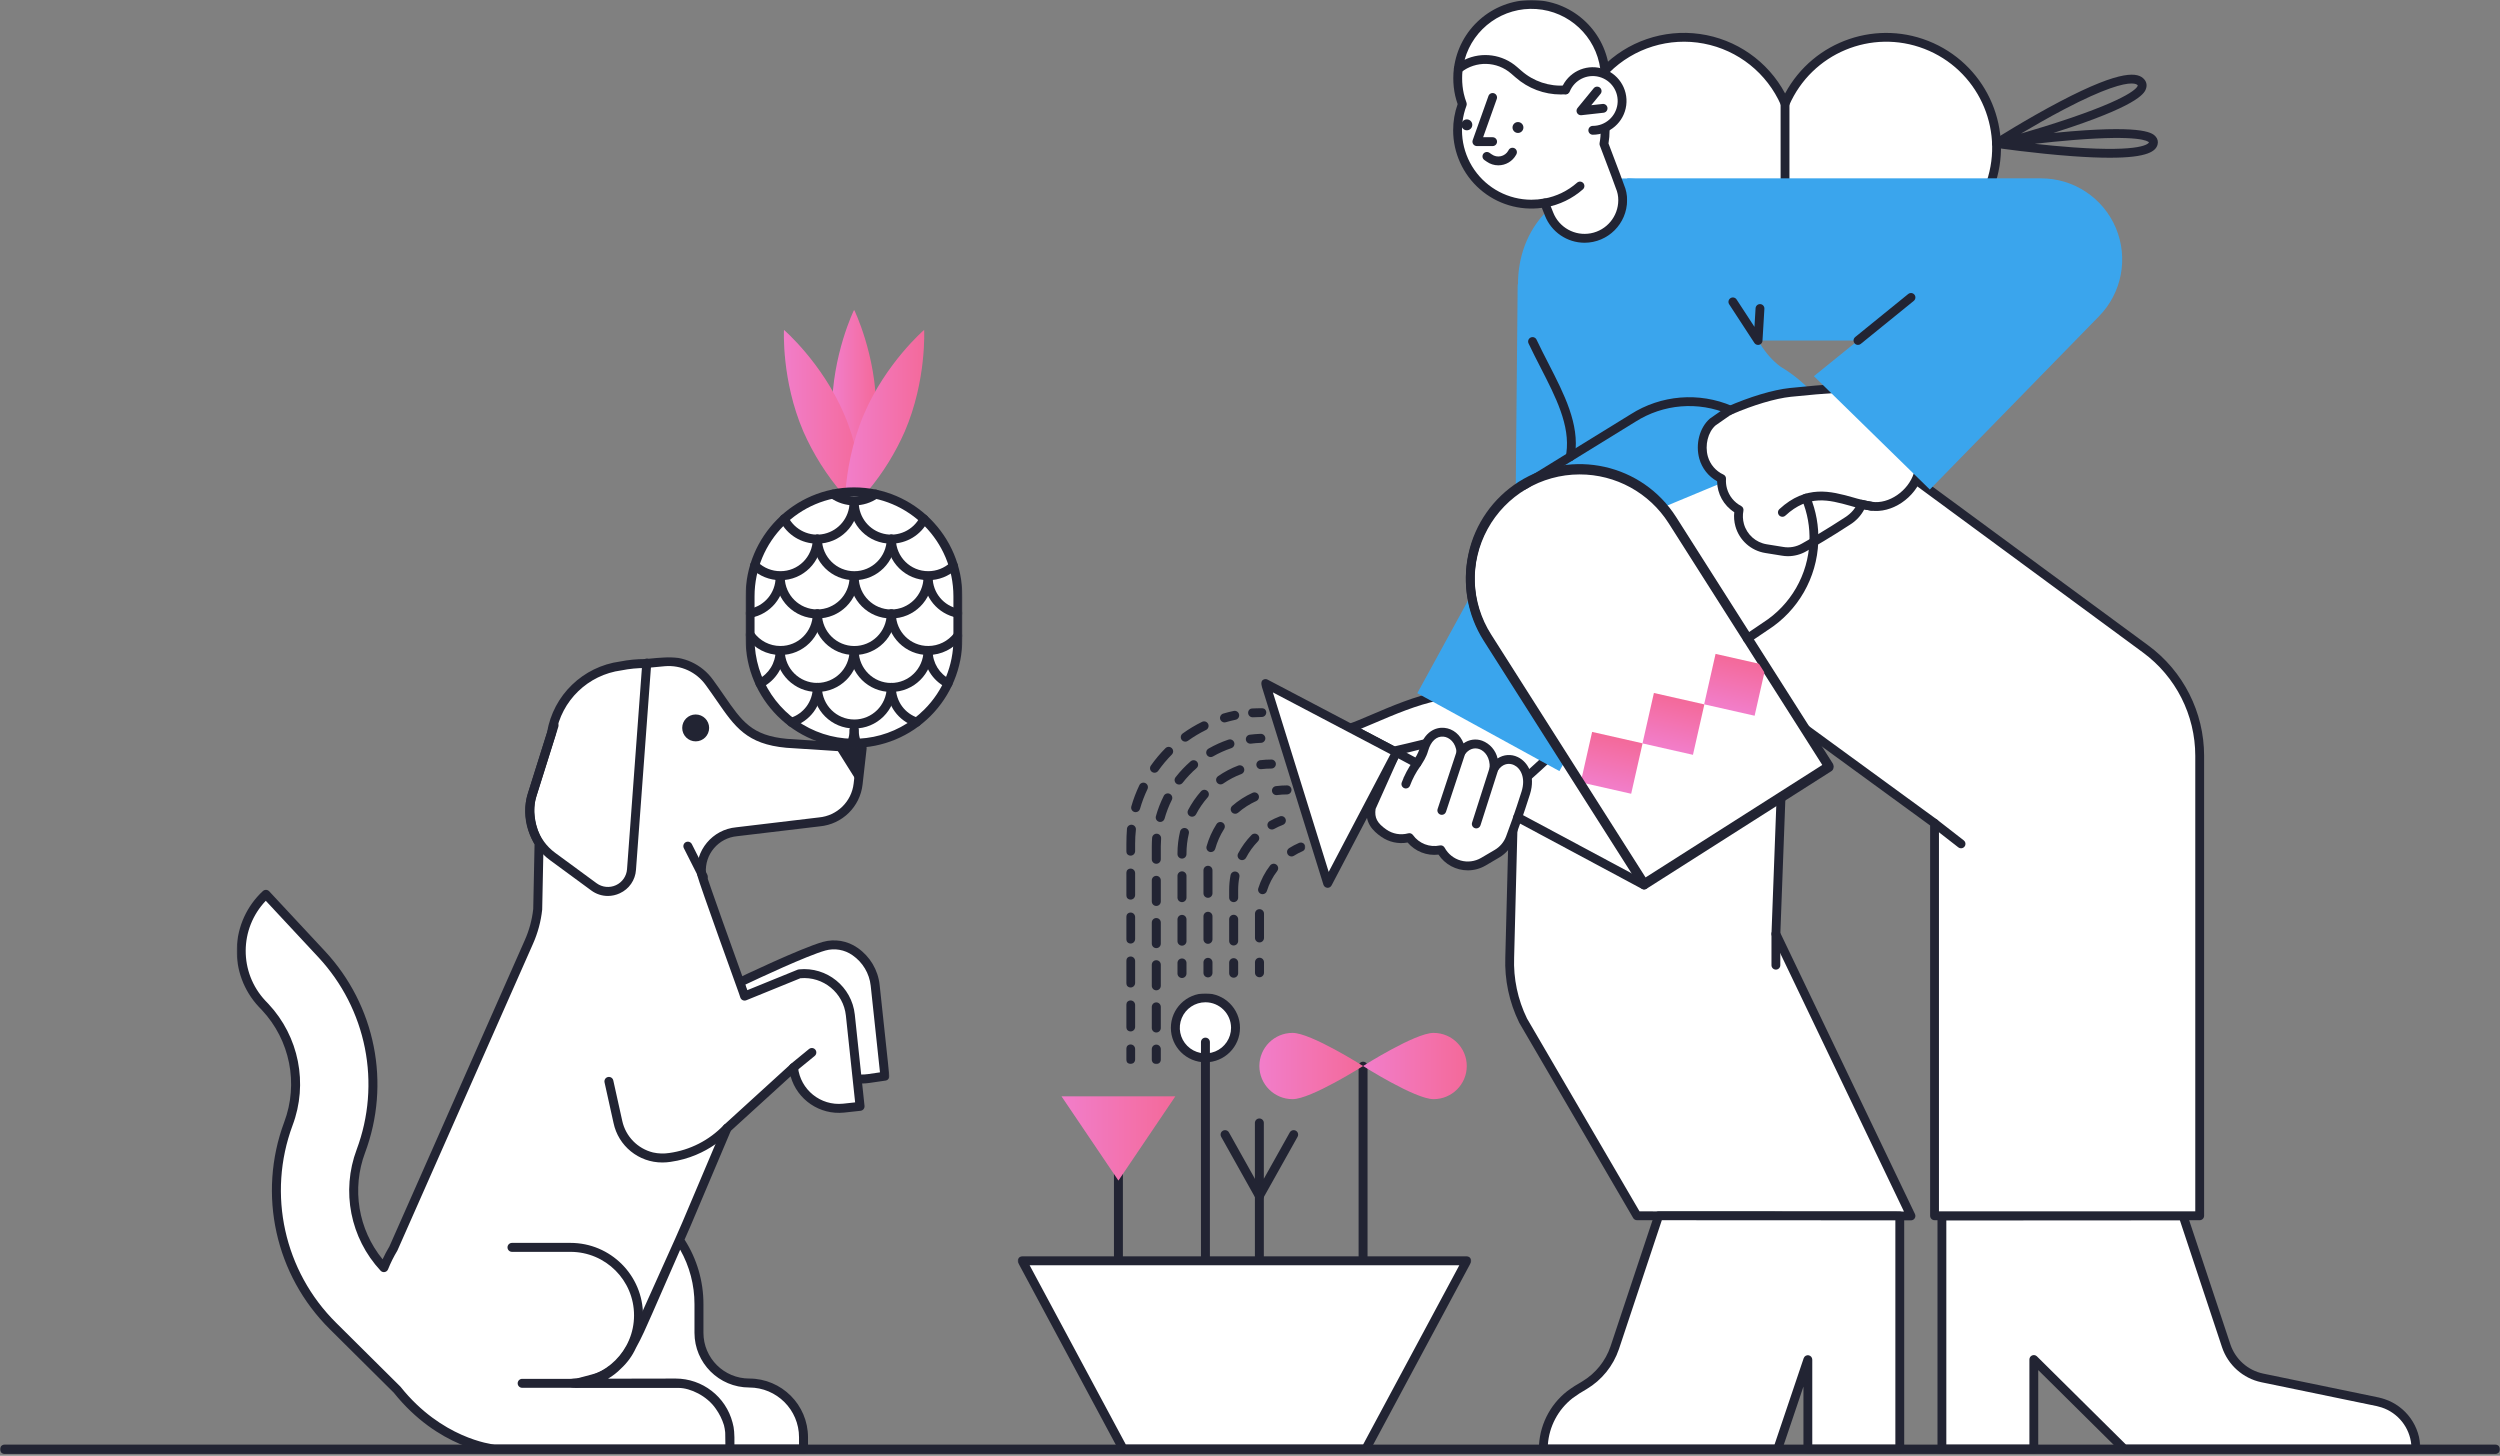
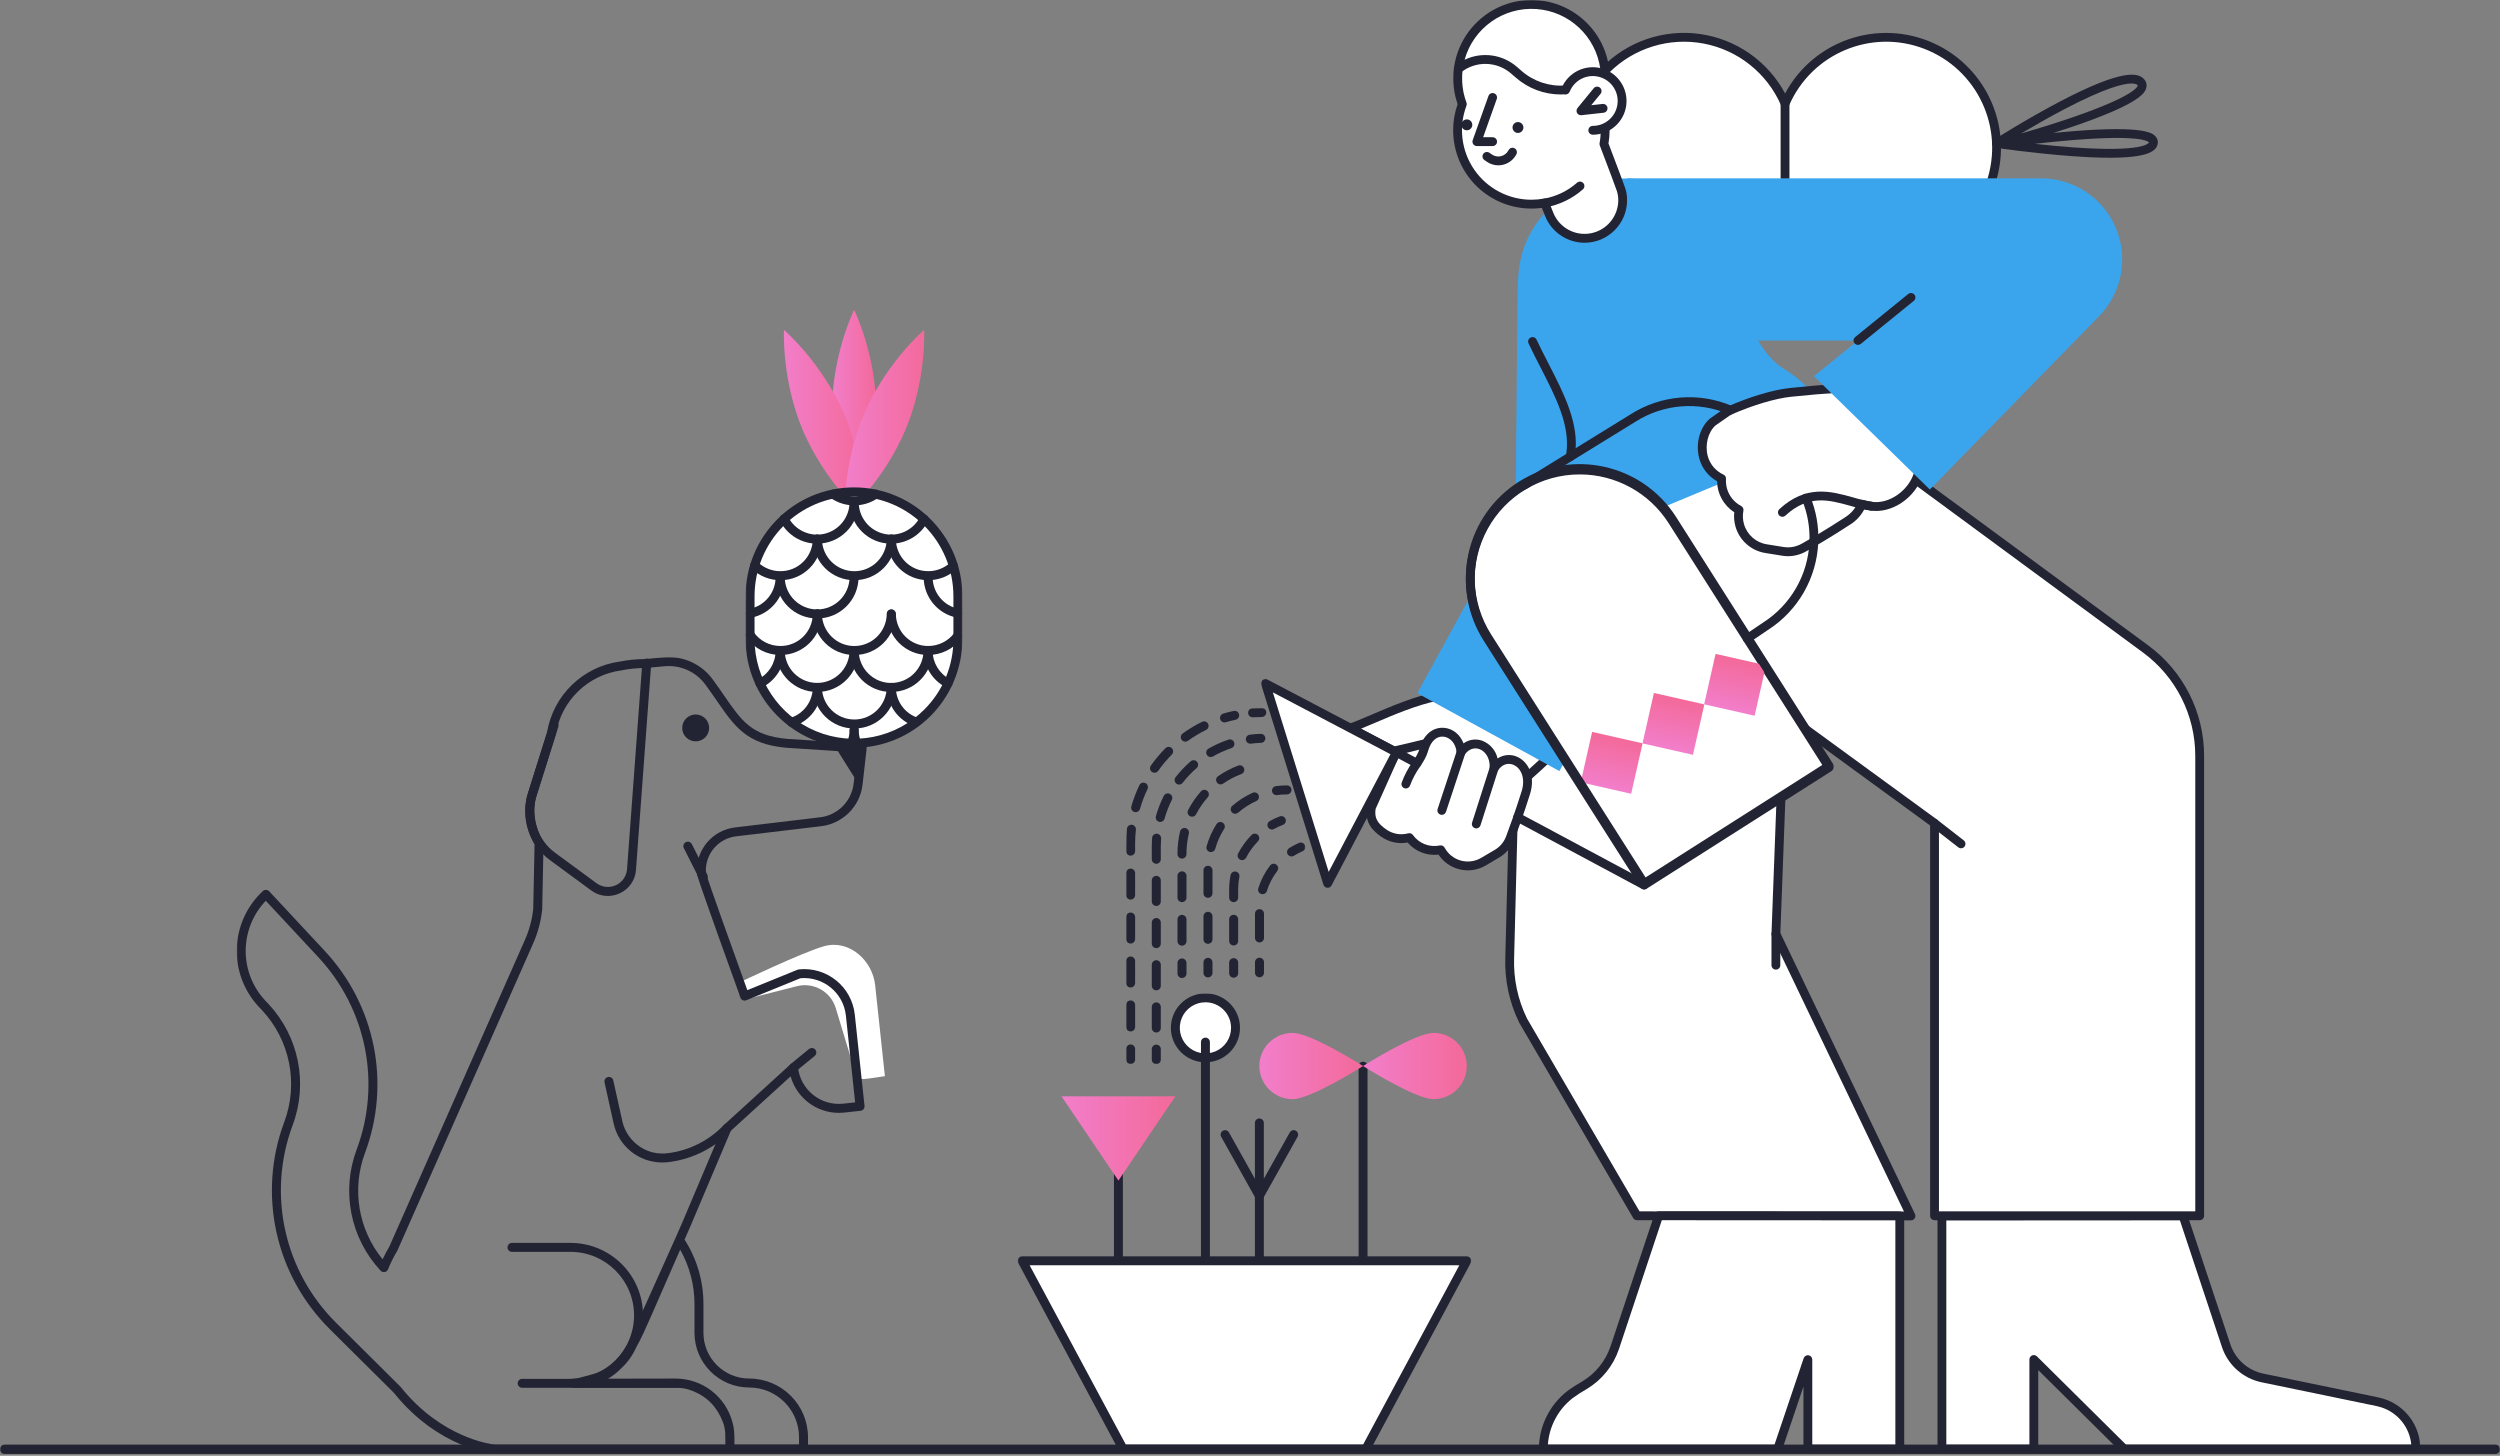
<svg xmlns="http://www.w3.org/2000/svg" xmlns:xlink="http://www.w3.org/1999/xlink" width="1130px" height="658px" viewBox="0 0 1130 658" version="1.1">
  <rect x="0" y="0" width="1130" height="658" fill="#808080" stroke="none" />
  <title>pablita-progress</title>
  <desc>Created with Sketch.</desc>
  <defs>
    <rect id="path-1" x="0" y="0" width="295" height="360" />
    <rect id="path-3" x="0" y="0" width="98" height="198" />
    <linearGradient x1="-98.251%" y1="63.439%" x2="189.368%" y2="63.439%" id="linearGradient-5">
      <stop stop-color="#F092FA" offset="0%" />
      <stop stop-color="#F5576E" offset="100%" />
    </linearGradient>
    <linearGradient x1="-98.251%" y1="63.439%" x2="189.368%" y2="63.439%" id="linearGradient-6">
      <stop stop-color="#F092FA" offset="0%" />
      <stop stop-color="#F5576E" offset="100%" />
    </linearGradient>
    <linearGradient x1="-98.251%" y1="63.439%" x2="189.368%" y2="63.439%" id="linearGradient-7">
      <stop stop-color="#F092FA" offset="0%" />
      <stop stop-color="#F5576E" offset="100%" />
    </linearGradient>
    <rect id="path-8" x="0" y="0" width="524" height="657" />
    <linearGradient x1="-98.251%" y1="63.439%" x2="189.368%" y2="63.439%" id="linearGradient-10">
      <stop stop-color="#F092FA" offset="0%" />
      <stop stop-color="#F5576E" offset="100%" />
    </linearGradient>
    <rect id="path-11" x="0" y="0" width="205" height="208" />
    <linearGradient x1="-98.251%" y1="63.439%" x2="189.368%" y2="63.439%" id="linearGradient-13">
      <stop stop-color="#F092FA" offset="0%" />
      <stop stop-color="#F5576E" offset="100%" />
    </linearGradient>
    <linearGradient x1="-98.251%" y1="63.439%" x2="189.368%" y2="63.439%" id="linearGradient-14">
      <stop stop-color="#F092FA" offset="0%" />
      <stop stop-color="#F5576E" offset="100%" />
    </linearGradient>
    <rect id="path-15" x="0" y="0" width="81" height="161" />
    <rect id="path-17" x="0" y="0" width="1130" height="8" />
  </defs>
  <g id="Page-1" stroke="none" stroke-width="1" fill="none" fill-rule="evenodd">
    <g id="pablita-progress">
      <g id="Group" transform="translate(107, 297)">
        <g id="Clipped">
          <mask id="mask-2" fill="white">
            <use xlink:href="#path-1" />
          </mask>
          <g id="Rectangle" />
          <g id="Group" mask="url(#mask-2)" fill-rule="nonzero">
            <g>
              <g transform="translate(225.145, 127.626)">
                <path d="M2.212,19.38 C2.212,19.38 30.388,5.869 40.377,3.05 C51.557,-0.105 62.215,9.33 63.432,20.742 L67.827,61.799 L60.39,62.879 C58.696,63.124 56.978,63.159 55.276,62.981 L45.621,31.046 C43.364,23.58 35.621,19.212 28.054,21.136 L4.399,27.149 L2.212,19.38 Z" id="Path" fill="#FFFFFF" />
-                 <path d="M57.413,65.12 C56.628,65.12 55.843,65.079 55.062,64.997 C54.251,64.912 53.57,64.349 53.334,63.569 L43.677,31.634 C41.745,25.196 35.069,21.43 28.551,23.101 L4.897,29.115 C3.83,29.386 2.741,28.756 2.444,27.697 L0.257,19.928 C-0.007,18.981 0.446,17.982 1.333,17.557 C2.491,17.003 29.783,3.938 39.826,1.104 C45.177,-0.386 50.915,0.599 55.461,3.787 C61.07,7.651 64.715,13.763 65.448,20.528 L69.842,61.585 C69.958,62.667 69.196,63.648 68.117,63.805 L60.68,64.885 C59.598,65.041 58.506,65.12 57.413,65.12 L57.413,65.12 Z M56.813,61.059 C57.912,61.094 59.012,61.033 60.101,60.876 L65.602,60.077 L61.415,20.96 C60.816,15.378 57.813,10.334 53.189,7.142 C49.629,4.631 45.13,3.845 40.928,5.002 C32.545,7.365 10.63,17.634 4.627,20.478 L5.816,24.701 L27.554,19.174 C36.177,16.963 45.01,21.945 47.566,30.462 L56.813,61.059 Z" id="Shape" fill="#222433" />
              </g>
              <g>
-                 <path d="M222.927,357.974 L222.927,352.64 C222.927,339.102 211.938,328.127 198.384,328.127 L152.161,328.217 C172.685,327.357 177.841,314.387 186.484,294.701 L203.319,256.211 L221.633,212.944 L251.661,185.578 C252.87,196.87 263.001,205.056 274.311,203.878 L281.748,203.067 L277.354,161.808 C276.123,150.312 265.812,141.977 254.298,143.171 L229.552,153.242 C229.355,152.63 229.16,152.017 228.944,151.409 C228.944,151.409 211.297,102.587 210.08,97.995 C209.654,93.365 211.089,88.754 214.07,85.182 C217.05,81.61 221.332,79.368 225.969,78.953 L263.358,74.496 C272.547,73.689 279.882,66.504 280.869,57.344 L282.695,41.205 L248.551,38.977 C228.538,37.153 225.496,27.7 213.664,11.493 C209.018,5.028 201.322,1.467 193.381,2.107 L184.794,2.917 C181.048,2.902 177.311,3.264 173.638,3.998 C157.608,6.092 144.853,18.446 142.267,34.385 L133.477,62.341 C131.246,69.364 133.004,78.075 136.655,84.152 L136.046,113.999 C135.492,119.105 134.146,124.094 132.057,128.788 L70.802,267.353 C69.143,270.106 67.71,272.99 66.516,275.974 C53.392,261.757 49.378,241.381 56.13,223.258 C61.73,208.268 63.041,192.018 59.916,176.327 C56.787,160.64 49.369,146.125 38.484,134.392 L13.197,107.246 C6.39,113.562 2.379,122.323 2.049,131.597 C1.719,140.871 5.098,149.894 11.439,156.676 L12.859,158.162 C26.14,172.332 30.204,192.809 23.339,210.968 C11.511,242.765 19.42,278.534 43.554,302.399 L72.499,331.14 C92.327,355.981 116.409,357.974 116.409,357.974 L256.191,357.974 L256.191,352.64 C256.191,339.102 245.203,328.127 231.648,328.127 L231.648,328.127 C219.103,328.124 208.934,317.968 208.931,305.438 L208.931,292.473 C208.948,282.157 205.883,272.071 200.129,263.505 L178.628,311.335 C175.334,318.664 168.909,324.121 161.137,326.191 L153.139,328.321 L199.816,328.321 C205.885,328.321 213.989,332.373 218.263,338.681 C220.807,342.437 222.778,346.546 222.835,351.08 L222.927,357.974 Z" id="Path" fill="#FFFFFF" />
                <path d="M256.191,360 L116.409,360 C116.353,360 116.297,360 116.241,359.993 C115.227,359.909 91.113,357.643 70.986,332.494 L42.122,303.836 C17.435,279.403 9.345,242.804 21.438,210.261 C28.018,192.819 24.117,173.158 11.374,159.541 L9.972,158.075 C3.256,150.901 -0.325,141.352 0.021,131.536 C0.368,121.721 4.612,112.447 11.817,105.762 C12.637,105.001 13.92,105.048 14.682,105.867 L39.969,133.013 C51.114,145.018 58.708,159.875 61.906,175.933 C65.102,191.993 63.76,208.625 58.031,223.968 C51.886,240.308 54.895,258.678 65.933,272.21 C66.851,270.226 67.874,268.293 68.998,266.418 L130.203,127.969 C132.197,123.495 133.485,118.739 134.021,113.87 L134.616,84.683 C130.553,77.598 129.342,68.654 131.545,61.728 L140.289,33.917 C143.106,17.203 156.487,4.266 173.305,1.998 C177.056,1.255 180.873,0.884 184.697,0.891 L193.19,0.09 C201.848,-0.639 210.25,3.24 215.303,10.299 C217.172,12.859 218.785,15.196 220.345,17.457 C228.378,29.096 232.803,35.508 248.735,36.959 L282.827,39.183 C283.38,39.219 283.895,39.48 284.25,39.905 C284.606,40.33 284.772,40.881 284.71,41.432 L282.885,57.571 C281.756,67.672 273.67,75.588 263.536,76.514 L226.209,80.964 C217.723,81.719 211.425,89.153 212.085,97.637 C213.302,101.912 224.762,133.872 230.789,150.55 L253.532,141.294 C253.709,141.223 253.894,141.178 254.084,141.159 C266.71,139.847 278.018,148.986 279.369,161.592 L283.764,202.851 C283.882,203.962 283.078,204.958 281.967,205.08 L274.529,205.89 C263.552,207.037 253.344,200.117 250.358,189.505 L223.326,214.14 L205.186,256.998 L202.426,263.308 C208.013,272.01 210.975,282.134 210.957,292.471 L210.957,305.436 C210.97,316.843 220.226,326.086 231.646,326.099 C246.314,326.116 258.201,337.988 258.218,352.638 L258.218,357.972 C258.218,358.509 258.005,359.025 257.625,359.405 C257.245,359.786 256.729,360 256.191,360 Z M224.955,355.948 L254.163,355.948 L254.163,352.64 C254.149,340.226 244.077,330.167 231.648,330.153 C217.988,330.137 206.918,319.081 206.903,305.438 L206.903,292.473 C206.917,283.848 204.69,275.366 200.439,267.858 L187.684,297.016 C185.22,302.635 182.961,307.788 180.435,312.277 C178.836,315.805 176.539,318.973 173.683,321.591 C171.946,323.373 169.975,324.911 167.824,326.164 L198.38,326.104 C210.494,326.118 221.07,334.299 224.115,346.008 C224.491,347.311 224.728,348.648 224.824,350 C224.911,350.869 224.954,351.749 224.955,352.64 L224.955,355.948 Z M116.507,355.948 L220.871,355.948 L220.81,351.107 C220.81,350.848 220.797,350.59 220.78,350.331 C220.67,349.264 220.484,348.206 220.222,347.165 C219.41,344.538 218.182,342.057 216.586,339.818 C212.571,333.89 204.908,330.348 199.818,330.348 L153.144,330.348 C152.924,330.348 152.705,330.312 152.496,330.242 L152.158,330.242 C151.038,330.266 150.111,329.378 150.087,328.259 C150.064,327.14 150.953,326.214 152.073,326.191 C152.592,326.169 153.099,326.139 153.598,326.101 L160.616,324.232 C164.586,323.181 168.231,321.155 171.218,318.338 C173.348,316.01 175.191,313.435 176.706,310.667 C176.731,310.613 176.755,310.558 176.779,310.503 L198.236,262.769 L201.458,255.4 L219.762,212.156 C219.876,211.887 220.047,211.645 220.263,211.448 L250.296,184.079 C250.861,183.566 251.667,183.414 252.381,183.684 C253.094,183.955 253.595,184.603 253.677,185.362 C254.763,195.544 263.898,202.927 274.095,201.864 L279.519,201.273 L275.338,162.023 C274.238,151.747 265.098,144.246 254.792,145.159 L230.316,155.118 C229.794,155.331 229.206,155.316 228.695,155.078 C228.183,154.84 227.794,154.4 227.621,153.864 L227.565,153.691 C227.392,153.155 227.22,152.618 227.031,152.085 C226.313,150.101 209.345,103.139 208.119,98.514 C208.09,98.404 208.07,98.291 208.06,98.177 C207.094,87.426 215.023,77.923 225.785,76.934 L263.117,72.482 C271.352,71.749 277.932,65.326 278.852,57.12 L280.44,43.086 L248.419,40.996 C230.541,39.368 225.156,31.566 217.005,19.754 C215.46,17.516 213.861,15.201 212.024,12.685 C207.808,6.779 200.791,3.526 193.553,4.123 L184.984,4.934 C184.921,4.94 184.857,4.943 184.793,4.943 C181.184,4.929 177.583,5.277 174.043,5.982 C173.994,5.992 173.945,6 173.896,6.007 C158.772,8.016 146.743,19.669 144.269,34.706 C144.254,34.803 144.231,34.899 144.202,34.992 L135.412,62.949 C133.519,68.896 134.72,76.994 138.393,83.111 C138.589,83.437 138.689,83.811 138.682,84.191 L138.073,114.038 C138.073,114.096 138.07,114.154 138.063,114.212 C137.488,119.528 136.087,124.722 133.911,129.608 L72.656,268.173 C72.621,268.252 72.581,268.328 72.537,268.401 C70.935,271.061 69.551,273.845 68.399,276.728 C68.141,277.374 67.569,277.843 66.884,277.969 C66.199,278.096 65.497,277.862 65.024,277.351 C51.325,262.602 47.145,241.389 54.227,222.555 C59.694,207.915 60.975,192.044 57.926,176.718 C54.874,161.398 47.628,147.223 36.995,135.768 L13.134,110.153 C1.11,122.773 1.019,142.567 12.925,155.298 L14.326,156.763 C28.13,171.501 32.361,192.788 25.24,211.676 C13.703,242.727 21.425,277.648 44.982,300.959 L73.93,329.703 C73.986,329.758 74.038,329.816 74.086,329.877 C92.56,353.02 115.064,355.794 116.508,355.948 L116.507,355.948 Z" id="Shape" fill="#222433" />
              </g>
              <ellipse id="Oval" fill="#222433" cx="207.444" cy="32.021" rx="6.085" ry="6.077" />
              <path d="M167.743,107.976 C165.054,107.969 162.437,107.105 160.274,105.508 L141.607,91.796 C132.104,84.871 128.105,72.65 131.679,61.457 L141.483,30.333 C141.688,29.627 142.259,29.088 142.976,28.923 C143.693,28.758 144.443,28.993 144.936,29.539 C145.429,30.084 145.588,30.853 145.352,31.549 L135.548,62.679 C132.501,72.215 135.908,82.628 144.005,88.528 L162.672,102.236 C165.213,104.087 168.559,104.418 171.414,103.1 C174.269,101.781 176.185,99.021 176.418,95.888 L183.315,2.566 C183.397,1.45 184.37,0.612 185.487,0.695 C186.604,0.777 187.443,1.749 187.36,2.864 L180.464,96.187 C180.163,100.794 177.347,104.862 173.138,106.77 C171.449,107.56 169.608,107.971 167.743,107.976 Z" id="Path" fill="#222433" />
              <polygon id="Path" fill="#222433" points="270.052 39.854 280.937 57.209 282.762 41.002" />
              <path d="M150.853,330.288 L129.015,330.288 C127.895,330.288 126.986,329.381 126.986,328.262 C126.986,327.143 127.895,326.236 129.015,326.236 L150.853,326.236 C166.723,326.236 179.588,313.388 179.588,297.538 C179.588,281.688 166.723,268.839 150.853,268.839 L124.417,268.839 C123.297,268.839 122.389,267.932 122.389,266.813 C122.389,265.694 123.297,264.787 124.417,264.787 L150.853,264.787 C168.963,264.787 183.645,279.45 183.645,297.538 C183.645,315.625 168.963,330.288 150.853,330.288 L150.853,330.288 Z" id="Path" fill="#222433" />
              <path d="M210.894,101.304 C210.128,101.305 209.427,100.874 209.082,100.191 L202.118,86.416 C201.77,85.767 201.801,84.981 202.2,84.362 C202.598,83.743 203.302,83.389 204.037,83.437 C204.773,83.484 205.424,83.927 205.739,84.592 L212.703,98.368 C213.02,98.996 212.989,99.743 212.62,100.342 C212.252,100.941 211.599,101.306 210.895,101.307 L210.894,101.304 Z" id="Path" fill="#222433" />
              <path d="M192.411,228.444 C181.711,228.486 172.464,220.991 170.302,210.524 L166.246,192.224 C166.089,191.518 166.321,190.781 166.855,190.292 C167.389,189.803 168.144,189.636 168.835,189.853 C169.527,190.071 170.049,190.64 170.206,191.347 L174.263,209.646 C175.803,216.666 181.204,222.202 188.191,223.921 C190.594,224.449 193.075,224.527 195.508,224.152 C204.876,222.846 213.533,218.431 220.084,211.615 C220.805,210.759 222.084,210.648 222.942,211.368 C223.8,212.087 223.911,213.365 223.19,214.222 C222.797,214.69 213.364,225.716 196.093,228.161 C194.874,228.346 193.644,228.441 192.411,228.444 L192.411,228.444 Z" id="Path" fill="#222433" />
              <path d="M251.663,187.536 C250.806,187.535 250.042,186.997 249.754,186.192 C249.466,185.386 249.716,184.486 250.378,183.944 L258.627,177.191 C259.184,176.707 259.961,176.564 260.655,176.818 C261.348,177.072 261.849,177.682 261.961,178.412 C262.074,179.141 261.781,179.873 261.196,180.324 L252.947,187.077 C252.585,187.374 252.131,187.536 251.663,187.536 L251.663,187.536 Z" id="Path" fill="#222433" />
            </g>
          </g>
        </g>
      </g>
      <g id="Group" transform="translate(337, 140)">
        <g id="Clipped">
          <mask id="mask-4" fill="white">
            <use xlink:href="#path-3" />
          </mask>
          <g id="Rectangle" />
          <g id="Group" mask="url(#mask-4)">
            <g>
              <path d="M48.999,195.963 L48.999,195.963 C36.54,195.967 24.591,190.998 15.781,182.15 C6.971,173.302 2.024,161.301 2.028,148.788 L2.028,129.511 C2.024,116.998 6.971,104.997 15.781,96.149 C24.591,87.301 36.54,82.332 48.999,82.336 L48.999,82.336 C61.458,82.332 73.408,87.301 82.218,96.149 C91.027,104.997 95.975,116.998 95.971,129.511 L95.971,148.788 C95.975,161.301 91.027,173.302 82.218,182.15 C73.408,190.998 61.458,195.967 48.999,195.963 L48.999,195.963 Z" id="Path" />
              <g transform="translate(16.896, 0)" fill-rule="nonzero" id="Path">
                <path d="M35.163,80.968 C35.491,80.979 35.816,81.035 36.128,81.134 C38.921,72.774 42.168,59.975 42.168,45.612 C42.168,20.413 32.171,0 32.171,0 C32.171,0 22.174,20.413 22.174,45.614 C22.174,60.494 25.659,73.701 28.514,82.026 C30.648,81.271 32.901,80.913 35.163,80.968 L35.163,80.968 Z" fill="url(#linearGradient-5)" />
                <path d="M35.49,81.406 C35.648,81.405 35.806,81.412 35.963,81.428 C35.201,72.651 33.117,59.928 27.603,47.075 C17.672,23.937 0.459,9.109 0.459,9.109 C0.459,9.109 -0.733,31.848 9.198,54.988 C13.759,65.347 19.838,74.963 27.233,83.515 C29.807,82.237 32.621,81.518 35.49,81.406 Z" fill="url(#linearGradient-6)" />
                <path d="M63.816,9.109 C63.816,9.109 46.603,23.937 36.672,47.075 C31.018,60.252 28.972,73.292 28.256,82.084 C31.634,81.364 35.111,81.249 38.529,81.744 C45.267,73.649 50.838,64.642 55.077,54.988 C65.008,31.849 63.816,9.109 63.816,9.109 Z" fill="url(#linearGradient-7)" />
              </g>
              <g id="SVGID-i1" transform="translate(0, 80.096)" fill-rule="nonzero">
                <path d="M48.999,115.867 L48.999,115.867 C36.54,115.871 24.591,110.902 15.781,102.054 C6.971,93.206 2.024,81.205 2.028,68.692 L2.028,49.415 C2.024,36.902 6.971,24.901 15.781,16.053 C24.591,7.205 36.54,2.236 48.999,2.24 L48.999,2.24 C61.458,2.236 73.408,7.205 82.218,16.053 C91.027,24.901 95.975,36.902 95.971,49.415 L95.971,68.692 C95.975,81.205 91.027,93.206 82.218,102.054 C73.408,110.902 61.458,115.871 48.999,115.867 L48.999,115.867 Z" id="Path" fill="#FFFFFF" />
                <path d="M48.999,117.904 C21.95,117.873 0.031,95.858 5.44617063e-15,68.692 L5.44617063e-15,49.415 C5.44617063e-15,22.236 21.938,0.204 48.999,0.204 C76.061,0.204 97.999,22.236 97.999,49.415 L97.999,68.692 C98.003,81.745 92.841,94.265 83.651,103.494 C74.461,112.724 61.996,117.908 48.999,117.904 Z M48.999,4.276 C24.189,4.305 4.083,24.497 4.055,49.415 L4.055,68.692 C4.058,86.966 15.029,103.436 31.846,110.412 C48.664,117.388 68.01,113.494 80.851,100.547 C89.282,92.118 93.998,80.646 93.944,68.698 L93.944,49.415 C93.915,24.497 73.81,4.305 48.999,4.276 Z" id="Shape" fill="#222433" />
              </g>
              <g transform="translate(0, 80.774)" fill="#222433" fill-rule="nonzero" id="Path">
                <g transform="translate(14.869, 4.073)">
                  <path d="M17.484,20.876 C10.431,20.916 3.959,16.958 0.758,10.646 C0.41,9.996 0.44,9.208 0.836,8.586 C1.232,7.965 1.932,7.607 2.665,7.651 C3.398,7.694 4.051,8.133 4.37,8.798 C7.453,14.81 14.208,17.951 20.767,16.421 C27.326,14.892 32.012,9.083 32.142,2.321 C32.142,1.197 33.05,0.285 34.17,0.285 C35.29,0.285 36.197,1.197 36.197,2.321 C36.119,12.63 27.748,20.93 17.484,20.876 Z" />
                  <path d="M50.915,20.876 C40.65,20.93 32.279,12.63 32.202,2.321 C32.202,1.197 33.109,0.285 34.229,0.285 C35.349,0.285 36.257,1.197 36.257,2.321 C36.383,9.068 41.049,14.871 47.59,16.414 C54.131,17.957 60.881,14.847 63.984,8.862 C64.5,7.863 65.724,7.474 66.718,7.991 C67.713,8.509 68.101,9.738 67.585,10.737 C64.36,16.988 57.925,20.902 50.915,20.876 L50.915,20.876 Z" />
                </g>
                <path d="M49.157,7.653 C45.302,7.663 41.537,6.48 38.376,4.264 C37.467,3.617 37.248,2.356 37.885,1.438 C38.521,0.521 39.776,0.291 40.694,0.923 C45.78,4.468 52.523,4.465 57.605,0.916 C58.199,0.487 58.977,0.412 59.641,0.72 C60.305,1.029 60.752,1.672 60.811,2.405 C60.87,3.137 60.531,3.845 59.925,4.256 C56.769,6.474 53.009,7.66 49.157,7.653 Z" />
                <g transform="translate(0, 38.012)">
                  <path d="M2.028,20.464 C0.98,20.464 0.106,19.662 0.01,18.615 C-0.086,17.568 0.627,16.619 1.657,16.426 C8.521,15.18 13.529,9.203 13.581,2.198 C13.581,1.073 14.488,0.162 15.608,0.162 C16.728,0.162 17.636,1.073 17.636,2.198 C17.585,11.164 11.185,18.824 2.402,20.431 C2.278,20.454 2.153,20.465 2.028,20.464 L2.028,20.464 Z" />
                  <path d="M32.352,20.753 C22.088,20.807 13.716,12.507 13.639,2.198 C13.639,1.073 14.546,0.162 15.666,0.162 C16.786,0.162 17.694,1.073 17.694,2.198 C17.827,10.233 24.351,16.677 32.352,16.677 C40.354,16.677 46.878,10.233 47.011,2.198 C47.011,1.073 47.919,0.162 49.039,0.162 C50.158,0.162 51.066,1.073 51.066,2.198 C50.988,12.507 42.617,20.807 32.352,20.753 L32.352,20.753 Z" />
-                   <path d="M65.783,20.753 C55.519,20.807 47.148,12.506 47.07,2.198 C47.07,1.073 47.978,0.162 49.098,0.162 C50.218,0.162 51.126,1.073 51.126,2.198 C51.247,10.241 57.774,16.698 65.784,16.698 C73.793,16.698 80.32,10.241 80.442,2.198 C80.442,1.073 81.35,0.162 82.47,0.162 C83.589,0.162 84.497,1.073 84.497,2.198 C84.419,12.507 76.048,20.807 65.783,20.753 Z" />
                  <path d="M95.971,20.441 C95.841,20.441 95.711,20.429 95.583,20.404 C86.87,18.734 80.551,11.106 80.499,2.198 C80.499,1.073 81.407,0.162 82.526,0.162 C83.646,0.162 84.554,1.073 84.554,2.198 C84.603,9.157 89.547,15.11 96.356,16.406 C97.381,16.606 98.087,17.555 97.988,18.599 C97.888,19.643 97.015,20.44 95.971,20.441 Z" />
                </g>
                <g transform="translate(2.028, 20.363)">
                  <path d="M13.698,21.105 C8.853,21.119 4.19,19.249 0.688,15.885 C0.16,15.383 -0.059,14.636 0.111,13.927 C0.282,13.218 0.818,12.655 1.516,12.451 C2.214,12.247 2.966,12.434 3.489,12.94 C6.238,15.578 9.897,17.045 13.698,17.032 C21.724,17.089 28.282,10.61 28.357,2.549 C28.357,1.425 29.265,0.513 30.384,0.513 C31.504,0.513 32.412,1.425 32.412,2.549 C32.334,12.858 23.963,21.159 13.698,21.105 Z" />
                  <path d="M47.13,21.105 C36.865,21.159 28.494,12.858 28.416,2.549 C28.416,1.425 29.324,0.513 30.444,0.513 C31.564,0.513 32.471,1.425 32.471,2.549 C32.593,10.593 39.12,17.049 47.13,17.049 C55.139,17.049 61.666,10.593 61.788,2.549 C61.788,1.425 62.696,0.513 63.815,0.513 C64.935,0.513 65.843,1.425 65.843,2.549 C65.765,12.858 57.394,21.158 47.13,21.105 Z" />
                  <path d="M80.562,21.105 C70.297,21.159 61.926,12.858 61.848,2.549 C61.848,1.425 62.756,0.513 63.876,0.513 C64.995,0.513 65.903,1.425 65.903,2.549 C65.979,10.61 72.536,17.088 80.562,17.032 C84.261,17.036 87.827,15.642 90.55,13.126 C91.377,12.383 92.645,12.445 93.396,13.265 C94.147,14.086 94.101,15.361 93.293,16.125 C89.823,19.332 85.278,21.11 80.562,21.105 Z" />
                </g>
                <g transform="translate(4.055, 71.272)">
                  <path d="M2.446,18.899 C1.507,18.899 0.69,18.253 0.472,17.336 C0.254,16.418 0.691,15.471 1.529,15.045 C6.411,12.618 9.507,7.626 9.524,2.154 C9.524,1.03 10.432,0.118 11.552,0.118 C12.671,0.118 13.579,1.03 13.579,2.154 C13.567,9.163 9.61,15.562 3.36,18.679 C3.076,18.823 2.763,18.899 2.446,18.899 Z" />
                  <path d="M28.297,20.709 C18.033,20.764 9.661,12.463 9.584,2.154 C9.584,1.03 10.491,0.118 11.611,0.118 C12.731,0.118 13.639,1.03 13.639,2.154 C13.772,10.19 20.296,16.634 28.297,16.634 C36.299,16.634 42.823,10.19 42.956,2.154 C42.956,1.03 43.864,0.118 44.983,0.118 C46.103,0.118 47.011,1.03 47.011,2.154 C46.933,12.463 38.562,20.764 28.297,20.709 L28.297,20.709 Z" />
                  <path d="M61.728,20.709 C51.464,20.764 43.093,12.463 43.015,2.154 C43.015,1.03 43.923,0.118 45.043,0.118 C46.163,0.118 47.07,1.03 47.07,2.154 C47.192,10.198 53.719,16.654 61.729,16.654 C69.738,16.654 76.265,10.198 76.387,2.154 C76.387,1.03 77.295,0.118 78.414,0.118 C79.534,0.118 80.442,1.03 80.442,2.154 C80.364,12.463 71.993,20.764 61.728,20.709 L61.728,20.709 Z" />
                  <path d="M87.478,18.861 C87.157,18.861 86.841,18.784 86.556,18.636 C80.361,15.496 76.452,9.123 76.446,2.154 C76.446,1.03 77.354,0.118 78.474,0.118 C79.594,0.118 80.501,1.03 80.501,2.154 C80.511,7.593 83.565,12.564 88.402,15.011 C89.236,15.44 89.669,16.387 89.449,17.302 C89.229,18.217 88.414,18.861 87.476,18.861 L87.478,18.861 Z" />
                </g>
                <g transform="translate(0, 54.302)">
                  <path d="M15.726,20.981 C9.627,20.988 3.904,18.025 0.372,13.033 C-0.275,12.114 -0.057,10.843 0.857,10.194 C1.772,9.545 3.037,9.763 3.683,10.682 C6.455,14.595 10.943,16.916 15.725,16.908 C23.751,16.965 30.309,10.487 30.384,2.426 C30.384,1.301 31.291,0.39 32.411,0.39 C33.531,0.39 34.439,1.301 34.439,2.426 C34.361,12.734 25.99,21.035 15.726,20.981 Z" />
                  <path d="M49.157,20.981 C38.893,21.035 30.522,12.735 30.444,2.426 C30.444,1.301 31.352,0.39 32.471,0.39 C33.591,0.39 34.499,1.301 34.499,2.426 C34.621,10.469 41.147,16.926 49.157,16.926 C57.167,16.926 63.694,10.469 63.815,2.426 C63.815,1.301 64.723,0.39 65.843,0.39 C66.963,0.39 67.87,1.301 67.87,2.426 C67.793,12.734 59.422,21.035 49.157,20.981 Z" />
                  <path d="M82.589,20.981 C72.325,21.035 63.953,12.735 63.876,2.426 C63.876,1.301 64.783,0.39 65.903,0.39 C67.023,0.39 67.931,1.301 67.931,2.426 C68.006,10.486 74.563,16.965 82.589,16.908 C87.207,16.899 91.557,14.729 94.355,11.039 C95.036,10.16 96.294,9.993 97.179,10.665 C98.063,11.337 98.246,12.598 97.589,13.495 C94.023,18.201 88.477,20.968 82.589,20.981 L82.589,20.981 Z" />
                </g>
                <g transform="translate(45.282, 106.568)">
                  <path d="M2.599,10.657 C1.926,10.657 1.297,10.321 0.92,9.761 C0.543,9.201 0.467,8.49 0.718,7.862 C1.389,6.185 1.733,4.395 1.732,2.587 C1.732,1.463 2.639,0.551 3.759,0.551 C4.879,0.551 5.787,1.463 5.787,2.587 C5.789,4.913 5.347,7.217 4.484,9.375 C4.176,10.15 3.429,10.658 2.599,10.657 L2.599,10.657 Z" />
                  <path d="M4.965,10.657 C4.134,10.657 3.388,10.148 3.081,9.373 C2.224,7.214 1.785,4.91 1.788,2.585 C1.788,1.461 2.696,0.549 3.816,0.549 C4.936,0.549 5.843,1.461 5.843,2.585 C5.841,4.393 6.182,6.185 6.848,7.864 C7.096,8.491 7.02,9.202 6.642,9.76 C6.265,10.319 5.637,10.654 4.965,10.654 L4.965,10.657 Z" />
                </g>
                <g transform="translate(18.248, 87.562)">
                  <path d="M2.484,20.175 C1.482,20.176 0.629,19.441 0.478,18.445 C0.328,17.45 0.924,16.493 1.882,16.194 C7.953,14.357 12.115,8.751 12.136,2.383 C12.136,1.258 13.044,0.346 14.164,0.346 C15.284,0.346 16.191,1.258 16.191,2.383 C16.176,10.535 10.858,17.719 3.089,20.082 C2.893,20.144 2.69,20.175 2.484,20.175 L2.484,20.175 Z" />
                  <path d="M30.909,20.938 C20.645,20.992 12.274,12.691 12.196,2.383 C12.196,1.258 13.104,0.346 14.223,0.346 C15.343,0.346 16.251,1.258 16.251,2.383 C16.372,10.426 22.899,16.882 30.909,16.882 C38.919,16.882 45.446,10.426 45.567,2.383 C45.567,1.258 46.475,0.346 47.595,0.346 C48.715,0.346 49.622,1.258 49.622,2.383 C49.545,12.691 41.174,20.992 30.909,20.938 L30.909,20.938 Z" />
-                   <path d="M59.102,20.108 C58.888,20.108 58.676,20.074 58.473,20.007 C50.836,17.556 45.645,10.435 45.627,2.383 C45.627,1.258 46.535,0.346 47.655,0.346 C48.775,0.346 49.683,1.258 49.683,2.383 C49.704,8.671 53.762,14.227 59.728,16.135 C60.678,16.443 61.262,17.4 61.106,18.39 C60.95,19.38 60.1,20.109 59.102,20.108 L59.102,20.108 Z" />
+                   <path d="M59.102,20.108 C58.888,20.108 58.676,20.074 58.473,20.007 C50.836,17.556 45.645,10.435 45.627,2.383 C45.627,1.258 46.535,0.346 47.655,0.346 C48.775,0.346 49.683,1.258 49.683,2.383 C49.704,8.671 53.762,14.227 59.728,16.135 C60.95,19.38 60.1,20.109 59.102,20.108 L59.102,20.108 Z" />
                </g>
              </g>
            </g>
          </g>
        </g>
      </g>
      <g id="Group" transform="translate(570, 0)">
        <g id="Clipped">
          <mask id="mask-9" fill="white">
            <use xlink:href="#path-8" />
          </mask>
          <g id="Rectangle" />
          <g id="Group" mask="url(#mask-9)" fill-rule="nonzero">
            <g>
              <g transform="translate(150.475, 14.658)">
                <path d="M178.882,69.424 C188.238,44.096 175.766,15.914 150.735,5.824 C125.704,-4.266 97.192,7.395 86.39,32.141 C79.746,16.905 65.956,5.98 49.612,3.004 C33.268,0.027 16.516,5.39 4.934,17.306 L2.355,71.09 L178.882,69.424 Z" id="Path" fill="#FFFFFF" />
                <path d="M2.355,73.089 C1.808,73.089 1.285,72.866 0.908,72.47 C0.53,72.074 0.331,71.541 0.358,70.995 L2.936,17.212 C2.96,16.725 3.16,16.263 3.5,15.914 C15.03,4.052 31.523,-1.597 47.899,0.707 C64.275,3.01 78.572,12.99 86.387,27.573 C99.285,3.554 128.554,-6.386 153.398,4.815 C178.241,16.017 190.189,44.542 180.753,70.122 C180.465,70.9 179.727,71.419 178.898,71.427 L2.372,73.093 L2.355,73.089 Z M6.893,18.166 L4.452,69.069 L177.466,67.438 C185.661,43.128 173.266,16.673 149.35,7.428 C125.434,-1.816 98.485,9.431 88.221,32.941 C87.904,33.67 87.185,34.141 86.39,34.141 C85.596,34.141 84.877,33.67 84.559,32.941 C78.234,18.437 65.159,7.995 49.623,5.039 C34.087,2.084 18.095,6.997 6.893,18.166 Z" id="Shape" fill="#222433" />
              </g>
              <path d="M236.832,89.879 C235.729,89.879 234.835,88.984 234.835,87.88 L234.835,46.772 C234.835,45.668 235.729,44.773 236.832,44.773 C237.935,44.773 238.829,45.668 238.829,46.772 L238.829,87.88 C238.829,88.41 238.619,88.918 238.244,89.293 C237.87,89.668 237.362,89.879 236.832,89.879 Z" id="Path" fill="#222433" />
              <g transform="translate(109.86, 317.807)">
                <path d="M4.004,57.604 L2.53,114.93 C2.155,124.812 4.237,134.633 8.589,143.513 L60.057,231.726 L183.899,231.792 L122.844,104.336 L125.141,42.881 L8.347,2.465 L4.004,57.604 Z" id="Path" fill="#FFFFFF" />
                <path d="M183.899,233.791 L183.899,233.791 L60.057,233.724 C59.347,233.724 58.691,233.347 58.333,232.734 L6.865,144.521 C6.841,144.478 6.817,144.435 6.799,144.387 C2.304,135.21 0.154,125.06 0.54,114.847 L2.012,57.548 C2.012,57.514 2.012,57.478 2.017,57.443 L6.361,2.304 C6.41,1.687 6.741,1.127 7.259,0.788 C7.776,0.449 8.421,0.369 9.006,0.572 L125.8,40.988 C126.631,41.276 127.176,42.073 127.144,42.952 L124.864,103.915 L185.7,230.926 C185.998,231.545 185.957,232.273 185.592,232.855 C185.227,233.437 184.589,233.791 183.903,233.791 L183.899,233.791 Z M61.203,229.727 L180.725,229.793 L121.046,105.203 C120.906,104.91 120.839,104.588 120.851,104.264 L123.093,44.288 L10.136,5.197 L5.999,57.707 L4.528,114.981 C4.165,124.517 6.166,133.995 10.352,142.569 L61.203,229.727 Z" id="Shape" fill="#222433" />
              </g>
              <g transform="translate(125.174, 547)">
                <path d="M163.525,2.598 L163.525,108.001 L121.978,108.001 L121.978,67.559 L108.329,108.001 L2.397,108.001 C2.392,98.396 6.814,89.325 14.382,83.416 C15.447,82.616 16.512,81.883 17.644,81.151 L20.973,79.152 C27.425,75.308 32.29,69.282 34.689,62.162 L54.531,2.537 L163.525,2.598 Z" id="Path" fill="#FFFFFF" />
                <path d="M163.525,110 L121.978,110 C120.875,110 119.981,109.105 119.981,108.001 L119.981,79.724 L110.22,108.64 C109.946,109.452 109.185,110 108.329,110 L2.397,110 C1.294,110 0.399,109.104 0.399,108 C0.427,97.786 5.126,88.147 13.154,81.838 C14.219,81.039 15.322,80.273 16.559,79.472 L16.616,79.436 L19.945,77.438 C25.986,73.833 30.543,68.19 32.796,61.524 L52.637,1.905 C52.909,1.088 53.672,0.538 54.533,0.538 L54.533,0.538 L163.527,0.596 C164.63,0.596 165.525,1.491 165.525,2.595 L165.525,108.001 C165.525,108.531 165.314,109.04 164.939,109.415 C164.564,109.79 164.055,110 163.525,110 L163.525,110 Z M123.976,106.002 L161.528,106.002 L161.528,4.593 L55.971,4.537 L36.585,62.794 C34.028,70.364 28.856,76.772 21.999,80.867 L18.701,82.847 C17.538,83.601 16.546,84.29 15.58,85.015 C9.084,90.13 5.046,97.751 4.461,106.002 L106.895,106.002 L120.085,66.919 C120.398,65.991 121.336,65.426 122.302,65.585 C123.268,65.744 123.976,66.579 123.976,67.559 L123.976,106.002 Z" id="Shape" fill="#222433" />
              </g>
              <path d="M120.252,350.866 C119.318,350.869 118.507,350.223 118.3,349.312 C118.092,348.4 118.543,347.467 119.386,347.064 C120.425,346.58 121.432,346.03 122.4,345.416 C123.914,344.483 125.22,343.25 126.239,341.792 C126.656,341.212 127.35,340.898 128.06,340.968 C128.77,341.039 129.389,341.484 129.683,342.134 C129.977,342.785 129.902,343.544 129.485,344.124 C128.153,346.019 126.446,347.622 124.471,348.832 C123.391,349.515 122.268,350.128 121.111,350.668 C120.843,350.797 120.549,350.865 120.252,350.866 L120.252,350.866 Z" id="Path" fill="#222433" />
              <g transform="translate(37.952, 312.476)">
                <path d="M35.646,23.786 C30.824,24.963 26.801,25.955 22.104,26.989 L2.33,16.59 C10.298,14.011 27.654,4.872 42.546,2.065 L94.238,27.783 L86.248,35.112 L66.274,53.101 L18.159,38.583 L22.33,27.117 L35.646,23.786 Z" id="Path" fill="#FFFFFF" />
                <path d="M66.274,55.1 C66.078,55.1 65.884,55.071 65.697,55.015 L17.582,40.496 C17.056,40.338 16.618,39.969 16.372,39.477 C16.126,38.986 16.093,38.414 16.281,37.898 L19.859,28.064 L1.398,18.362 C0.686,17.988 0.268,17.223 0.336,16.422 C0.405,15.62 0.947,14.938 1.712,14.69 C4.218,13.88 7.771,12.358 11.892,10.598 C20.814,6.785 31.913,2.037 42.176,0.101 C42.603,0.021 43.046,0.082 43.435,0.276 L95.128,25.994 C95.718,26.287 96.125,26.852 96.217,27.504 C96.31,28.157 96.074,28.813 95.588,29.258 L87.599,36.587 L67.61,54.588 C67.243,54.918 66.767,55.1 66.274,55.1 L66.274,55.1 Z M20.758,37.281 L65.774,50.862 L84.913,33.626 L90.744,28.277 L42.262,4.159 C32.601,6.091 22.009,10.622 13.462,14.277 C11.192,15.247 9.089,16.146 7.213,16.904 L22.386,24.878 C26.424,23.98 30.012,23.103 34.13,22.097 L35.173,21.843 C36.244,21.578 37.326,22.232 37.591,23.304 C37.855,24.376 37.202,25.459 36.131,25.724 L23.844,28.797 L20.758,37.281 Z" id="Shape" fill="#222433" />
              </g>
              <path d="M99.248,281.719 C97.583,277.418 95.993,272.227 95.841,267.256 L70.619,313.326 L134.852,348.538 L137.533,343.642 C137.492,343.576 102.064,288.999 99.248,281.719 Z" id="Path" fill="#3AA5ED" />
              <g transform="translate(305.611, 547)">
                <path d="M111.119,2.532 L130.634,61.296 C133.097,68.7 139.311,74.233 146.946,75.821 L199.147,86.614 C199.946,86.814 200.745,87.014 201.544,87.28 C210.434,90.269 216.415,98.616 216.391,108.001 L84.559,108.001 L43.678,67.492 L43.678,108.001 L2.131,108.001 L2.131,2.598 L111.119,2.532 Z" id="Path" fill="#FFFFFF" />
                <path d="M216.391,110 L84.559,110 C84.033,110 83.528,109.792 83.154,109.421 L45.675,72.285 L45.675,108.001 C45.675,109.105 44.781,110 43.678,110 L2.131,110 C1.027,110 0.133,109.105 0.133,108.001 L0.133,2.598 C0.133,1.495 1.027,0.6 2.131,0.6 L111.119,0.533 L111.119,0.533 C111.979,0.533 112.743,1.084 113.014,1.902 L132.529,60.666 C134.783,67.384 140.424,72.406 147.355,73.864 L199.551,84.657 C199.577,84.662 199.604,84.669 199.63,84.675 C200.451,84.881 201.299,85.093 202.175,85.385 C211.904,88.615 218.449,97.744 218.389,108.001 C218.389,109.105 217.495,110 216.391,110 L216.391,110 Z M85.381,106.002 L214.296,106.002 C213.569,98.235 208.32,91.634 200.92,89.18 C200.195,88.937 199.437,88.747 198.703,88.563 L146.542,77.778 C138.219,76.026 131.446,69.996 128.739,61.928 L109.678,4.531 L4.128,4.597 L4.128,106.002 L41.68,106.002 L41.68,67.492 C41.68,66.686 42.165,65.958 42.909,65.647 C43.653,65.337 44.51,65.504 45.083,66.072 L85.381,106.002 Z" id="Shape" fill="#222433" />
              </g>
              <g transform="translate(174.445, 209.872)">
                <path d="M70.994,119.201 L129.968,162.235 L129.968,339.66 L249.816,339.66 L249.816,131.786 C249.847,112.67 240.74,94.692 225.313,83.416 L121.845,7.262 C90.928,9.124 63.9,0.6 32.983,2.465 C24.07,3.002 11.268,13.922 2.355,14.458 L70.994,119.201 Z" id="Path" fill="#FFFFFF" />
                <path d="M249.816,341.659 L129.968,341.659 C128.865,341.659 127.971,340.764 127.971,339.66 L127.971,163.251 L69.817,120.816 C69.622,120.674 69.455,120.498 69.323,120.297 L0.685,15.553 C0.295,14.956 0.251,14.197 0.57,13.56 C0.89,12.923 1.524,12.505 2.235,12.462 C6.262,12.219 11.587,9.41 16.737,6.693 C22.264,3.778 27.976,0.763 32.863,0.469 C48.495,-0.472 63.312,1.231 77.643,2.878 C91.8,4.505 106.443,6.187 121.725,5.267 C122.191,5.239 122.653,5.375 123.029,5.653 L226.497,81.806 C242.409,93.481 251.813,112.043 251.813,131.786 L251.813,339.66 C251.813,340.764 250.919,341.659 249.816,341.659 Z M131.965,337.661 L247.818,337.661 L247.818,131.786 C247.818,113.317 239.022,95.952 224.137,85.032 L121.241,9.299 C105.874,10.146 91.295,8.47 77.186,6.848 C63.028,5.221 48.386,3.539 33.103,4.459 C29.076,4.702 23.751,7.511 18.601,10.228 C14.253,12.522 9.789,14.877 5.703,15.92 L72.464,117.8 L131.144,160.62 C131.66,160.996 131.965,161.596 131.965,162.235 L131.965,337.661 Z" id="Shape" fill="#222433" />
              </g>
              <path d="M208.822,188.159 C214.069,185.011 220.105,181.789 225.966,180.274 C233.613,178.296 241.269,178.275 249.11,177.327 C244.936,172.802 240.127,168.908 234.835,165.766 C219.787,154.573 216.791,131.387 208.601,111.665 C201.79,95.263 183.877,78.633 160.383,80.859 C163.688,89.07 166.575,101.271 152.473,106.535 C134.747,113.152 129.706,95.232 129.542,95.043 C119.915,104.492 116.092,116.846 116.13,128.576 L115.988,128.576 L115.113,221.187 C121.883,217.082 129.442,214.453 137.296,213.47 C145.352,212.541 153.309,213.936 161.132,215.802 C162.288,216.078 163.385,216.303 164.439,216.498 C171.311,219.038 177.314,223.109 181,229.592 L188.305,226.552 L209.422,217.765 C205.278,213.234 199.815,209.219 199.786,202.473 C199.76,196.238 203.689,191.238 208.822,188.159 Z" id="Path" fill="#3AA5ED" />
              <path d="M139.65,208.494 C139.041,208.495 138.466,208.218 138.086,207.743 C137.707,207.267 137.565,206.644 137.7,206.051 C137.793,205.641 137.891,205.233 137.992,204.825 C139.756,192.262 133.213,179.507 126.285,166.009 C124.482,162.496 122.618,158.865 120.904,155.225 C120.433,154.226 120.861,153.035 121.859,152.564 C122.857,152.094 124.047,152.522 124.518,153.521 C126.203,157.098 128.052,160.699 129.839,164.181 C137.084,178.299 143.926,191.635 141.932,205.489 C141.923,205.556 141.91,205.623 141.893,205.689 C141.79,206.104 141.69,206.52 141.595,206.937 C141.389,207.847 140.582,208.493 139.65,208.494 Z" id="Shape" fill="#222433" />
              <g transform="translate(86.557, 12.659)">
                <path d="M2.597,18.455 C2.406,19.869 2.317,21.294 2.33,22.72 C2.326,25.206 2.593,27.687 3.129,30.115 C3.463,31.57 3.895,33.001 4.422,34.398 C0.153,45.679 2.295,58.386 10.026,67.641 C17.756,76.896 29.874,81.259 41.725,79.057 L41.638,79.084 L43.611,84.081 C46.628,91.802 54.708,96.282 62.85,94.751 C70.992,93.219 76.893,86.108 76.902,77.818 C76.914,75.687 76.483,73.577 75.637,71.622 L73.839,66.691 L68.417,52.367 C68.791,50.345 68.979,48.293 68.979,46.237 C68.979,45.826 68.971,45.417 68.956,45.01 L52.291,17.789 L19.666,2.465 L2.597,18.455 Z" id="Path" fill="#FFFFFF" />
                <path d="M59.657,97.066 C51.739,97.046 44.638,92.184 41.751,84.806 L40.365,81.295 C30.254,82.663 20.045,79.594 12.362,72.877 C4.678,66.159 0.269,56.448 0.266,46.239 C0.261,42.204 0.947,38.199 2.295,34.396 C1.852,33.14 1.48,31.859 1.182,30.561 C0.614,27.986 0.33,25.356 0.333,22.72 C0.319,21.199 0.415,19.68 0.619,18.173 C0.684,17.723 0.9,17.308 1.231,16.996 L18.301,1.006 C18.898,0.447 19.775,0.309 20.515,0.656 L53.14,15.98 C53.494,16.146 53.791,16.412 53.995,16.745 L70.66,43.969 C70.839,44.261 70.94,44.595 70.953,44.939 C70.968,45.37 70.976,45.804 70.976,46.24 C70.976,48.23 70.81,50.216 70.48,52.178 L75.707,65.986 L77.494,70.886 C78.43,73.077 78.908,75.436 78.9,77.819 C78.87,88.44 70.271,97.041 59.657,97.066 L59.657,97.066 Z M43.717,78.91 L45.469,83.348 C48.134,90.176 55.277,94.142 62.477,92.789 C69.677,91.436 74.896,85.149 74.905,77.818 C74.918,75.96 74.543,74.121 73.804,72.417 C73.789,72.381 73.774,72.344 73.761,72.307 L71.963,67.376 L66.549,53.078 C66.419,52.736 66.386,52.365 66.453,52.006 C66.805,50.103 66.982,48.173 66.981,46.239 C66.981,46.025 66.979,45.813 66.975,45.6 L50.901,19.343 L20.041,4.849 L4.488,19.422 C4.374,20.518 4.32,21.618 4.328,22.72 C4.324,25.061 4.576,27.395 5.079,29.682 C5.393,31.045 5.798,32.386 6.291,33.695 C6.462,34.15 6.462,34.652 6.291,35.107 C2.647,44.751 3.965,55.571 9.82,64.057 C15.674,72.542 25.317,77.611 35.621,77.619 C37.547,77.618 39.468,77.442 41.361,77.091 C42.398,76.899 43.405,77.547 43.662,78.569 C43.69,78.681 43.709,78.795 43.717,78.91 L43.717,78.91 Z" id="Shape" fill="#222433" />
              </g>
              <g transform="translate(47.273, 328.467)" id="Path">
                <path d="M13.674,11.793 L2.563,36.602 C1.698,41.866 3.795,45.039 8.19,48.104 C11.555,50.461 15.793,51.202 19.758,50.126 C22.972,54.618 28.539,56.779 33.939,55.631 C35.732,58.951 38.795,61.399 42.426,62.417 C46.056,63.434 49.944,62.933 53.199,61.028 L59.325,57.43 C62.072,55.833 64.188,53.34 65.317,50.368 C66.981,45.971 69.578,38.775 72.375,29.914 C76.533,16.716 63.734,9.951 58.043,18.821 C58.681,8.549 48.251,4.034 43.112,11.541 C42.301,1.26 29.754,-1.79 26.3,10.392 C24.768,15.789 21.106,17.921 18.177,25.916" fill="#FFFFFF" />
                <path d="M46.173,64.931 C40.846,64.932 35.874,62.263 32.929,57.821 C27.653,58.449 22.413,56.397 18.965,52.352 C14.802,53.115 10.507,52.174 7.042,49.74 C3.202,47.062 -0.573,43.365 0.593,36.278 C0.62,36.108 0.67,35.942 0.741,35.786 L11.852,10.975 C12.137,10.313 12.756,9.856 13.472,9.779 C14.189,9.702 14.891,10.017 15.31,10.603 C15.729,11.189 15.801,11.955 15.497,12.609 L4.496,37.177 C3.912,41.132 5.201,43.585 9.331,46.465 C12.212,48.487 15.843,49.122 19.238,48.197 C20.041,47.981 20.894,48.285 21.379,48.96 C24.132,52.808 28.9,54.66 33.525,53.677 C34.39,53.493 35.273,53.899 35.695,54.676 C37.229,57.52 39.852,59.619 42.961,60.491 C46.071,61.363 49.402,60.935 52.19,59.303 L58.315,55.705 C60.666,54.336 62.478,52.203 63.45,49.661 C64.798,46.101 67.501,38.727 70.472,29.311 C72.428,23.103 70.065,18.749 67.042,17.332 C64.935,16.344 61.907,16.501 59.726,19.9 C59.235,20.666 58.288,21.003 57.423,20.72 C56.559,20.437 55.995,19.605 56.051,18.696 C56.344,13.978 53.9,10.98 51.348,10.101 C48.902,9.26 46.441,10.219 44.762,12.67 C44.284,13.368 43.417,13.689 42.6,13.471 C41.782,13.252 41.191,12.542 41.124,11.698 C40.761,7.116 37.795,4.752 35.191,4.494 C32.055,4.184 29.455,6.593 28.223,10.937 C27.4,13.837 26.036,15.879 24.591,18.041 C22.712,20.685 21.187,23.564 20.054,26.604 C19.811,27.278 19.226,27.77 18.521,27.894 C17.816,28.018 17.098,27.754 16.64,27.204 C16.182,26.653 16.054,25.899 16.304,25.227 C17.54,21.887 19.21,18.724 21.271,15.819 C22.645,13.763 23.73,12.139 24.381,9.845 C26.504,2.357 31.565,0.118 35.585,0.518 C39.53,0.909 42.752,3.631 44.249,7.537 C46.676,5.769 49.819,5.315 52.647,6.323 C56.177,7.659 58.803,10.678 59.638,14.361 C62.338,12.539 65.803,12.293 68.734,13.714 C73.283,15.846 76.957,22.014 74.279,30.516 C71.278,40.026 68.545,47.48 67.185,51.078 C65.888,54.473 63.47,57.324 60.333,59.157 L54.208,62.754 C51.77,64.181 48.997,64.932 46.173,64.931 Z" fill="#222433" />
              </g>
              <path d="M383.645,71.297 C379.042,71.297 373.458,71.083 366.692,70.594 C349.423,69.345 332.26,66.83 332.088,66.805 C331.262,66.684 330.599,66.061 330.424,65.245 C330.25,64.428 330.601,63.588 331.306,63.14 C331.45,63.048 345.869,53.875 361.081,45.899 C389.757,30.865 396.516,32.913 399.105,35.766 C400.138,36.841 400.51,38.39 400.077,39.816 C399.526,41.695 398.062,46.683 366.206,57.455 C363.499,58.37 360.796,59.254 358.179,60.083 C360.872,59.816 363.662,59.562 366.469,59.334 C399.823,56.622 403.116,60.329 404.354,61.724 C405.248,62.698 405.575,64.065 405.22,65.339 C404.449,68.242 401.002,71.297 383.645,71.297 Z M349.73,65.002 C354.99,65.585 360.99,66.174 366.998,66.607 C398.701,68.897 401.177,64.784 401.347,64.346 C400.863,63.769 396.931,60.92 367.487,63.262 C361.214,63.761 354.999,64.402 349.728,65.002 L349.73,65.002 Z M393.465,37.736 C389.829,37.736 381.56,39.679 362.954,49.431 C355.83,53.167 348.873,57.171 343.508,60.362 C349.553,58.603 357.902,56.074 366.175,53.245 C396.076,43.02 396.27,38.79 396.263,38.606 L396.263,38.606 C396.233,38.551 396.196,38.5 396.152,38.455 C395.93,38.214 395.266,37.736 393.463,37.736 L393.465,37.736 Z" id="Shape" fill="#222433" />
              <g transform="translate(197.083, 173.228)" id="Path">
                <path d="M68.646,2.065 C68.646,2.065 60.057,2.265 42.146,4.131 C34.556,4.93 23.836,8.262 14.182,12.526 L14.244,12.643 L14.115,12.592 L7.058,17.523 C2.796,21.254 1.398,28.05 2.93,33.58 C4.117,37.794 7.096,41.273 11.077,43.091 C10.667,48.96 13.767,54.515 18.976,57.243 C18.199,61.19 19.058,65.284 21.355,68.586 C23.653,71.887 27.191,74.114 31.16,74.754 L38.618,75.954 C41.961,76.526 45.398,75.914 48.339,74.221 C52.733,71.756 59.791,67.625 68.047,62.229 C71.446,60.021 73.455,57.344 74.367,54.694 C75.837,55.05 77.302,55.36 78.766,55.566 C87.156,56.832 97.01,50.369 99.873,41.242" fill="#FFFFFF" />
                <path d="M41.068,78.17 C40.128,78.17 39.189,78.087 38.264,77.921 L30.844,76.728 C24.361,75.696 19.076,70.974 17.321,64.644 C16.75,62.576 16.574,60.419 16.802,58.287 C12.021,55.238 9.104,49.979 9.046,44.306 C5.123,42.117 2.232,38.457 1.009,34.132 C-0.826,27.508 1.123,20.067 5.742,16.022 C5.797,15.974 5.854,15.93 5.914,15.888 L12.838,11.051 C12.997,10.906 13.179,10.788 13.375,10.701 C23.699,6.142 34.377,2.944 41.939,2.148 C59.726,0.295 68.247,0.083 68.601,0.071 C69.705,0.046 70.62,0.921 70.645,2.024 C70.671,3.128 69.797,4.044 68.694,4.07 C68.608,4.07 59.952,4.292 42.355,6.125 C35.451,6.852 25.273,9.885 15.647,14.072 C15.404,14.312 15.104,14.485 14.775,14.576 L8.296,19.102 C4.9,22.144 3.454,27.99 4.855,33.052 C5.886,36.696 8.463,39.703 11.905,41.278 C12.662,41.622 13.127,42.401 13.071,43.232 C12.971,44.695 13.12,46.164 13.511,47.577 C14.464,50.981 16.778,53.84 19.907,55.48 C20.689,55.891 21.108,56.766 20.939,57.633 C20.557,59.602 20.635,61.633 21.168,63.567 C22.508,68.395 26.538,71.998 31.483,72.788 L38.936,73.987 C41.83,74.488 44.808,73.959 47.352,72.491 C50.924,70.488 58.205,66.284 66.956,60.564 C69.722,58.766 71.631,56.517 72.482,54.051 C72.818,53.076 73.84,52.518 74.841,52.761 C76.455,53.152 77.792,53.417 79.05,53.597 C86.622,54.737 95.45,48.688 97.97,40.653 C98.301,39.599 99.423,39.014 100.475,39.345 C101.528,39.676 102.113,40.799 101.782,41.852 C98.661,51.8 87.986,58.99 78.471,57.554 C77.558,57.424 76.607,57.253 75.557,57.029 C74.07,59.857 71.853,62.236 69.137,63.917 C60.291,69.7 52.922,73.956 49.318,75.976 C46.804,77.409 43.961,78.165 41.068,78.17 Z" fill="#222433" />
              </g>
              <path d="M302.282,221.265 L249.882,170.03 L269.79,153.906 L165.523,153.906 L165.523,80.618 L352.618,80.618 C367.36,80.623 380.662,89.471 386.375,103.07 C392.087,116.669 389.096,132.37 378.785,142.913 L302.282,221.265 Z" id="Path" fill="#3AA5ED" />
              <g transform="translate(0, 306.48)">
                <polygon id="Path" fill="#FFFFFF" points="61.189 33.58 30.095 92.81 1.997 2.465" />
                <path d="M30.095,94.809 C30.035,94.809 29.975,94.806 29.913,94.801 C29.108,94.727 28.427,94.175 28.187,93.402 L0.09,3.057 C-0.15,2.285 0.098,1.444 0.719,0.927 C1.34,0.41 2.211,0.318 2.926,0.694 L62.118,31.808 C62.587,32.054 62.939,32.477 63.096,32.983 C63.254,33.49 63.204,34.038 62.957,34.507 L31.863,93.738 C31.519,94.396 30.838,94.809 30.095,94.809 Z M5.338,6.479 L30.568,87.609 L58.492,34.42 L5.338,6.479 Z" id="Shape" fill="#222433" />
              </g>
              <path d="M269.79,155.905 C268.944,155.905 268.19,155.372 267.907,154.575 C267.624,153.777 267.874,152.887 268.531,152.354 L292.501,132.899 C293.054,132.441 293.811,132.315 294.482,132.57 C295.154,132.825 295.637,133.421 295.748,134.131 C295.858,134.842 295.579,135.557 295.017,136.004 L271.047,155.459 C270.692,155.748 270.248,155.906 269.79,155.905 Z" id="Path" fill="#222433" />
-               <path d="M224.648,155.905 C223.973,155.905 223.343,155.564 222.974,154.999 L211.589,137.543 C210.986,136.618 211.246,135.379 212.17,134.776 C213.094,134.172 214.332,134.433 214.935,135.358 L223.016,147.75 L223.518,139.333 C223.584,138.23 224.53,137.39 225.632,137.456 C226.733,137.522 227.573,138.469 227.507,139.571 L226.642,154.029 C226.579,155.086 225.702,155.91 224.644,155.908 L224.648,155.905 Z" id="Path" fill="#222433" />
              <path d="M173.113,402.022 C172.785,402.022 172.462,401.941 172.172,401.785 L115.054,371.183 C114.424,370.846 114.023,370.199 114,369.485 C113.977,368.771 114.336,368.1 114.943,367.723 C115.549,367.346 116.31,367.322 116.939,367.659 L174.059,398.261 C174.867,398.694 175.277,399.621 175.054,400.511 C174.83,401.401 174.03,402.024 173.113,402.022 Z" id="Path" fill="#222433" />
              <path d="M70.451,347.022 C70.123,347.022 69.799,346.94 69.51,346.785 L60.246,341.822 C59.273,341.301 58.907,340.089 59.428,339.116 C59.948,338.143 61.159,337.776 62.132,338.297 L71.396,343.258 C72.205,343.69 72.615,344.618 72.392,345.508 C72.168,346.398 71.368,347.021 70.451,347.019 L70.451,347.022 Z" id="Path" fill="#222433" />
              <g transform="translate(92.549, 209.872)">
                <path d="M24.968,10.26 L24.968,10.26 C13.875,17.309 6.04,28.485 3.192,41.322 C0.344,54.158 2.717,67.602 9.788,78.685 L80.631,190.151 L164.191,136.983 L93.348,25.518 C78.67,2.418 48.063,-4.411 24.968,10.26 L24.968,10.26 Z" id="Path" fill="#FFFFFF" />
                <path d="M80.631,192.15 C79.947,192.15 79.31,191.801 78.944,191.224 L8.1,79.758 C0.745,68.226 -1.722,54.241 1.241,40.886 C4.205,27.531 12.356,15.905 23.898,8.572 L23.898,8.572 C47.935,-6.624 79.724,0.47 95.032,24.444 L165.876,135.91 C166.16,136.357 166.255,136.899 166.14,137.417 C166.025,137.935 165.709,138.385 165.262,138.67 L81.701,191.837 C81.382,192.042 81.01,192.15 80.631,192.15 L80.631,192.15 Z M51.428,4.566 C34.101,4.581 18.159,14.044 9.84,29.253 C1.52,44.462 2.146,62.999 11.472,77.612 L81.245,187.392 L161.433,136.369 L91.662,26.59 C82.899,12.846 67.723,4.538 51.43,4.566 L51.428,4.566 Z" id="Shape" fill="#222433" />
              </g>
              <path d="M118.614,221.457 C117.72,221.458 116.934,220.864 116.69,220.003 C116.446,219.143 116.803,218.224 117.564,217.755 L167.072,187.25 C180.804,178.502 197.969,177.11 212.929,183.531 C213.943,183.965 214.414,185.14 213.98,186.155 C213.547,187.17 212.373,187.641 211.358,187.207 C197.601,181.304 181.817,182.588 169.193,190.637 L119.656,221.16 C119.343,221.353 118.982,221.456 118.614,221.457 Z" id="Path" fill="#222433" />
              <path d="M235.634,233.591 C234.81,233.591 234.071,233.086 233.772,232.319 C233.473,231.551 233.675,230.679 234.281,230.121 C246.427,218.948 257.542,222.038 267.348,224.764 C270.228,225.635 273.161,226.32 276.129,226.815 C276.842,226.909 277.449,227.378 277.72,228.045 C277.99,228.711 277.882,229.471 277.437,230.036 C276.992,230.6 276.278,230.882 275.567,230.773 C272.428,230.254 269.325,229.533 266.279,228.615 C256.618,225.931 247.496,223.395 236.982,233.064 C236.615,233.403 236.133,233.591 235.634,233.591 Z" id="Path" fill="#222433" />
              <path d="M219.756,290.661 C218.879,290.662 218.103,290.089 217.845,289.249 C217.587,288.41 217.908,287.5 218.635,287.007 L226.857,281.439 C239.442,273.425 247.295,259.742 247.871,244.826 C248.13,238.353 246.981,231.902 244.505,225.918 C244.084,224.897 244.57,223.729 245.59,223.307 C246.609,222.886 247.777,223.372 248.198,224.393 C250.894,230.909 252.143,237.933 251.86,244.98 C251.239,261.188 242.714,276.061 229.047,284.782 L220.871,290.319 C220.542,290.542 220.154,290.661 219.756,290.661 Z" id="Path" fill="#222433" />
              <path d="M81.696,368.309 C81.055,368.309 80.452,368.001 80.076,367.481 C79.701,366.961 79.597,366.291 79.799,365.682 L88.487,339.381 C88.711,338.703 89.28,338.196 89.979,338.051 C90.679,337.906 91.402,338.145 91.877,338.678 C92.352,339.212 92.507,339.958 92.283,340.637 L83.592,366.938 C83.322,367.756 82.557,368.309 81.696,368.309 L81.696,368.309 Z" id="Path" fill="#222433" />
              <path d="M97.276,374.439 C96.638,374.439 96.038,374.134 95.662,373.619 C95.285,373.103 95.178,372.438 95.373,371.83 L103.413,346.679 C103.749,345.627 104.873,345.048 105.924,345.384 C106.975,345.72 107.554,346.845 107.218,347.897 L99.178,373.048 C98.913,373.876 98.145,374.438 97.276,374.439 Z" id="Path" fill="#222433" />
              <path d="M104.667,66.026 L97.543,66.026 C96.893,66.026 96.284,65.71 95.91,65.179 C95.536,64.648 95.443,63.968 95.662,63.356 L102.786,43.368 C103.162,42.337 104.3,41.802 105.333,42.171 C106.367,42.54 106.91,43.674 106.548,44.711 L100.376,62.029 L104.667,62.029 C105.77,62.029 106.664,62.924 106.664,64.028 C106.664,65.132 105.77,66.026 104.667,66.026 Z" id="Path" fill="#222433" />
              <g transform="translate(86.557, 0)" id="Path">
                <path d="M51.084,40.625 C43.334,41.19 35.68,38.629 29.829,33.513 L27.831,31.781 C20.671,25.524 10.077,25.245 2.597,31.114 L2.597,31.114 C3.584,23.307 7.313,16.104 13.117,10.793 L13.117,10.793 C22.291,2.366 35.39,-0.249 47.093,4.01 C58.797,8.268 67.157,18.692 68.779,31.048 L68.779,31.248 L68.979,33.18 L68.979,33.18" fill="#FFFFFF" />
                <path d="M48.918,42.703 C41.411,42.708 34.158,39.977 28.516,35.02 L26.523,33.291 C20.091,27.647 10.553,27.393 3.83,32.686 C3.194,33.187 2.318,33.253 1.613,32.854 C0.909,32.455 0.514,31.67 0.615,30.867 C2.886,13.23 17.883,0.018 35.654,-0.002 C53.425,-0.021 68.45,13.158 70.76,30.79 C70.771,30.875 70.776,30.962 70.777,31.048 L70.777,31.144 L70.966,32.974 C71.073,34.068 70.277,35.044 69.184,35.157 C68.09,35.27 67.111,34.479 66.992,33.386 L66.792,31.454 C66.785,31.385 66.782,31.316 66.782,31.248 L66.782,31.181 C64.777,16.413 52.675,5.088 37.815,4.076 C22.956,3.065 9.432,12.644 5.447,27.005 C13.292,23.257 22.614,24.546 29.15,30.281 L31.138,32.005 C36.578,36.786 43.714,39.175 50.935,38.631 C51.647,38.579 52.332,38.911 52.733,39.502 C53.134,40.092 53.19,40.852 52.879,41.495 C52.568,42.138 51.939,42.566 51.227,42.618 C50.457,42.675 49.685,42.703 48.918,42.703 Z" fill="#222433" />
              </g>
              <ellipse id="Oval" fill="#222433" cx="116.119" cy="57.632" rx="2.464" ry="2.465" />
              <ellipse id="Oval" fill="#222433" cx="93.015" cy="56.432" rx="2.464" ry="2.465" />
              <path d="M107.244,74.731 C105.357,74.732 103.516,74.145 101.977,73.052 L100.939,72.337 C100.351,71.933 100.023,71.245 100.079,70.533 C100.136,69.821 100.567,69.193 101.211,68.886 C101.856,68.579 102.615,68.639 103.203,69.043 L104.268,69.776 C105.455,70.636 106.956,70.938 108.383,70.605 C109.811,70.28 111.036,69.367 111.756,68.092 L111.868,67.867 C112.369,66.896 113.556,66.507 114.534,66.994 C115.511,67.481 115.917,68.663 115.444,69.648 L115.311,69.915 C115.298,69.941 115.285,69.967 115.271,69.992 C113.655,72.914 110.582,74.728 107.245,74.73 L107.244,74.731 Z" id="Path" fill="#222433" />
              <path d="M128.303,93.743 C127.268,93.742 126.405,92.951 126.314,91.919 C126.224,90.887 126.937,89.957 127.956,89.776 C133.479,88.784 138.625,86.295 142.834,82.58 C143.663,81.852 144.925,81.933 145.653,82.762 C146.382,83.591 146.3,84.854 145.472,85.583 C140.714,89.78 134.898,92.591 128.656,93.712 C128.539,93.732 128.422,93.743 128.303,93.743 Z" id="Path" fill="#222433" />
              <path d="M316.397,383.433 C315.954,383.434 315.522,383.285 315.172,383.012 L303.188,373.684 C302.614,373.25 302.318,372.54 302.414,371.826 C302.509,371.112 302.981,370.505 303.649,370.236 C304.317,369.968 305.077,370.08 305.64,370.529 L317.625,379.857 C318.298,380.381 318.565,381.276 318.287,382.083 C318.01,382.891 317.251,383.434 316.397,383.433 L316.397,383.433 Z" id="Path" fill="#222433" />
              <path d="M232.704,438.267 C231.601,438.267 230.706,437.372 230.706,436.268 L230.706,422.143 C230.706,421.039 231.601,420.144 232.704,420.144 C233.807,420.144 234.701,421.039 234.701,422.143 L234.701,436.268 C234.701,437.372 233.807,438.267 232.704,438.267 Z" id="Path" fill="#222433" />
              <g transform="translate(135.161, 29.982)" id="Path">
                <path d="M2.507,10.655 C5.019,4.484 11.717,1.138 18.156,2.837 C24.594,4.536 28.773,10.752 27.918,17.36 C27.063,23.967 21.44,28.914 14.781,28.916" fill="#FFFFFF" />
                <path d="M14.781,30.915 C13.678,30.915 12.784,30.02 12.784,28.916 C12.784,27.812 13.678,26.917 14.781,26.917 C20.436,26.915 25.211,22.714 25.937,17.102 C26.662,11.491 23.114,6.212 17.646,4.769 C12.178,3.327 6.49,6.169 4.356,11.409 C3.937,12.426 2.774,12.913 1.756,12.498 C0.737,12.082 0.246,10.921 0.657,9.9 C3.548,2.799 11.257,-1.051 18.666,0.904 C26.074,2.859 30.882,10.013 29.898,17.617 C28.914,25.221 22.443,30.913 14.781,30.915 Z" fill="#222433" />
              </g>
              <path d="M144.585,52.084 C143.814,52.084 143.111,51.639 142.781,50.941 C142.451,50.243 142.552,49.417 143.041,48.82 L150.388,39.852 C151.095,39.029 152.329,38.921 153.168,39.609 C154.007,40.296 154.144,41.528 153.478,42.384 L149.241,47.555 L154.358,46.986 C155.071,46.899 155.777,47.202 156.205,47.78 C156.633,48.358 156.717,49.121 156.426,49.779 C156.135,50.437 155.514,50.887 154.798,50.959 L144.806,52.07 C144.733,52.079 144.659,52.084 144.585,52.084 Z" id="Path" fill="#222433" />
              <g transform="translate(144.483, 295.154)" fill="url(#linearGradient-10)" id="Rectangle">
                <rect transform="translate(13.984, 49.648) rotate(-77.249) translate(-13.984, -49.648) " x="2.299" y="37.955" width="23.37" height="23.385" />
                <rect transform="translate(41.908, 32.049) rotate(-77.249) translate(-41.908, -32.049) " x="30.223" y="20.356" width="23.37" height="23.385" />
                <rect transform="translate(69.778, 14.384) rotate(-77.249) translate(-69.778, -14.384) " x="58.094" y="2.691" width="23.37" height="23.385" />
              </g>
              <path d="M173.18,401.356 C172.496,401.356 171.859,401.007 171.492,400.43 L100.649,288.964 C93.294,277.432 90.827,263.447 93.79,250.092 C96.754,236.737 104.905,225.111 116.447,217.778 L116.447,217.778 C140.484,202.582 172.273,209.676 187.581,233.65 L258.425,345.116 C258.709,345.563 258.804,346.105 258.689,346.623 C258.574,347.141 258.258,347.591 257.811,347.876 L174.25,401.043 C173.931,401.247 173.559,401.356 173.18,401.356 L173.18,401.356 Z M143.977,213.772 C126.65,213.787 110.708,223.25 102.389,238.459 C94.069,253.668 94.695,272.205 104.021,286.818 L173.794,396.598 L253.982,345.575 L184.211,235.796 C175.448,222.052 160.272,213.744 143.979,213.772 L143.977,213.772 Z" id="Shape" fill="#222433" />
            </g>
          </g>
        </g>
      </g>
      <g id="Group" transform="translate(460, 449)">
        <g id="Clipped">
          <mask id="mask-12" fill="white">
            <use xlink:href="#path-11" />
          </mask>
          <g id="Rectangle" />
          <g id="Group" mask="url(#mask-12)" fill-rule="nonzero">
            <g>
              <g transform="translate(68.693, 0)">
                <ellipse id="Oval" fill="#FFFFFF" cx="16.163" cy="15.582" rx="13.604" ry="13.567" />
                <path d="M16.163,31.163 C7.534,31.163 0.539,24.187 0.539,15.582 C0.539,6.976 7.534,0 16.163,0 C24.792,0 31.787,6.976 31.787,15.582 C31.777,24.183 24.788,31.153 16.163,31.163 Z M16.163,4.03 C11.478,4.03 7.254,6.844 5.461,11.161 C3.668,15.477 4.659,20.446 7.972,23.75 C11.285,27.054 16.267,28.042 20.596,26.254 C24.924,24.466 27.746,20.254 27.746,15.582 C27.739,9.205 22.557,4.037 16.163,4.03 Z" id="Shape" fill="#222433" />
              </g>
              <g transform="translate(91.59, 56.416)" fill="#222433" id="Path">
                <path d="M17.645,66.49 C16.529,66.49 15.624,65.588 15.624,64.475 L15.624,35.126 C15.624,34.013 16.529,33.111 17.645,33.111 C18.76,33.111 19.665,34.013 19.665,35.126 L19.665,64.475 C19.665,65.588 18.76,66.49 17.645,66.49 Z" />
                <g>
                  <path d="M17.645,37.14 C16.912,37.141 16.236,36.746 15.879,36.108 L0.389,8.437 C0.021,7.807 0.022,7.028 0.392,6.399 C0.763,5.771 1.445,5.391 2.176,5.406 C2.907,5.422 3.573,5.83 3.917,6.473 L19.406,34.144 C19.755,34.767 19.747,35.529 19.385,36.145 C19.023,36.761 18.361,37.14 17.645,37.14 Z" />
                  <path d="M17.645,37.14 C16.529,37.139 15.626,36.238 15.624,35.126 L15.624,2.149 C15.624,1.036 16.529,0.134 17.645,0.134 C18.76,0.134 19.665,1.036 19.665,2.149 L19.665,27.383 L31.37,6.473 C31.714,5.83 32.38,5.422 33.111,5.406 C33.842,5.391 34.524,5.771 34.895,6.399 C35.265,7.028 35.267,7.807 34.898,8.437 L19.408,36.108 C19.052,36.745 18.377,37.14 17.645,37.14 Z" />
                </g>
              </g>
              <path d="M84.855,122.906 C83.74,122.906 82.835,122.004 82.835,120.891 L82.835,22.029 C82.835,20.916 83.74,20.014 84.855,20.014 C85.971,20.014 86.876,20.916 86.876,22.029 L86.876,120.891 C86.876,122.004 85.971,122.906 84.855,122.906 Z" id="Path" fill="#222433" />
              <g transform="translate(109.1, 17.462)" id="Path">
                <path d="M47.007,105.444 C45.891,105.444 44.987,104.542 44.987,103.429 L44.987,15.447 C44.987,14.334 45.891,13.432 47.007,13.432 C48.123,13.432 49.028,14.334 49.028,15.447 L49.028,103.429 C49.028,104.542 48.123,105.444 47.007,105.444 Z" fill="#222433" />
                <path d="M78.862,30.357 C70.578,30.357 47.007,15.38 47.007,15.38 C47.007,15.38 70.578,0.403 78.862,0.403 C87.156,0.403 93.88,7.108 93.88,15.38 C93.88,23.652 87.156,30.357 78.862,30.357 Z" fill="url(#linearGradient-13)" />
                <path d="M15.153,30.357 C23.436,30.357 47.007,15.38 47.007,15.38 C47.007,15.38 23.436,0.403 15.153,0.403 C6.859,0.403 0.135,7.108 0.135,15.38 C0.135,23.652 6.859,30.357 15.153,30.357 Z" fill="url(#linearGradient-13)" />
              </g>
              <g transform="translate(19.53, 46.342)" id="Path">
                <path d="M25.995,76.564 C24.88,76.564 23.975,75.662 23.975,74.55 L23.975,28.544 C23.975,27.431 24.88,26.529 25.995,26.529 C27.111,26.529 28.016,27.431 28.016,28.544 L28.016,74.55 C28.016,75.662 27.111,76.564 25.995,76.564 Z" fill="#222433" />
                <polygon fill="url(#linearGradient-14)" points="51.721 0.201 25.995 38.282 0.269 0.201" />
              </g>
              <g transform="translate(0, 118.876)">
                <polygon id="Path" fill="#FFFFFF" points="157.319 87.109 202.98 2.015 2.02 2.015 47.681 87.109" />
                <path d="M157.319,89.124 L47.681,89.124 C46.936,89.124 46.251,88.715 45.899,88.06 L0.239,2.966 C-0.096,2.341 -0.078,1.587 0.287,0.98 C0.652,0.372 1.31,0 2.02,0 L202.98,0 C203.69,0 204.348,0.372 204.713,0.979 C205.077,1.587 205.096,2.341 204.761,2.965 L159.101,88.059 C158.749,88.714 158.064,89.124 157.319,89.124 L157.319,89.124 Z M48.893,85.094 L156.107,85.094 L199.607,4.03 L5.393,4.03 L48.893,85.094 Z" id="Shape" fill="#222433" />
              </g>
            </g>
          </g>
        </g>
      </g>
      <g id="Group" transform="translate(509, 320)">
        <g id="Clipped">
          <mask id="mask-16" fill="white">
            <use xlink:href="#path-15" />
          </mask>
          <g id="Rectangle" />
          <g id="Group" mask="url(#mask-16)" fill="#222433" fill-rule="nonzero">
            <path d="M57.236,4.214 C56.111,4.241 55.177,3.351 55.149,2.225 C55.122,1.099 56.011,0.164 57.136,0.136 C58.494,0.068 59.902,4.52712301e-16 61.312,4.52712301e-16 C62.436,4.52712301e-16 63.348,0.913 63.348,2.039 C63.348,3.165 62.436,4.078 61.312,4.078 C60.004,4.078 58.65,4.146 57.34,4.214 C57.304,4.214 57.27,4.214 57.236,4.214 Z" id="Path" />
            <g transform="translate(0, 0.68)">
              <g>
                <path d="M44.479,5.853 C43.466,5.854 42.606,5.109 42.461,4.106 C42.316,3.102 42.93,2.144 43.902,1.858 C45.464,1.397 47.067,0.992 48.671,0.655 C49.768,0.433 50.838,1.138 51.068,2.235 C51.298,3.331 50.601,4.408 49.507,4.646 C48.013,4.96 46.513,5.338 45.057,5.769 C44.87,5.824 44.675,5.853 44.479,5.853 L44.479,5.853 Z" id="Path" />
                <path d="M2.037,145.53 C0.912,145.53 0,144.617 0,143.491 L0,133.559 C0,132.433 0.912,131.52 2.037,131.52 C3.162,131.52 4.074,132.433 4.074,133.559 L4.074,143.491 C4.074,144.032 3.859,144.55 3.477,144.933 C3.095,145.315 2.577,145.53 2.037,145.53 Z M2.037,125.666 C0.912,125.666 0,124.753 0,123.627 L0,113.694 C0,112.568 0.912,111.655 2.037,111.655 C3.162,111.655 4.074,112.568 4.074,113.694 L4.074,123.627 C4.074,124.753 3.162,125.666 2.037,125.666 L2.037,125.666 Z M2.037,105.801 C0.912,105.801 0,104.888 0,103.762 L0,93.831 C0,92.705 0.912,91.792 2.037,91.792 C3.162,91.792 4.074,92.705 4.074,93.831 L4.074,103.762 C4.074,104.888 3.162,105.801 2.037,105.801 L2.037,105.801 Z M2.037,85.938 C0.912,85.938 0,85.025 0,83.899 L0,73.966 C0,72.84 0.912,71.927 2.037,71.927 C3.162,71.927 4.074,72.84 4.074,73.966 L4.074,83.899 C4.074,84.439 3.859,84.958 3.477,85.34 C3.095,85.723 2.577,85.938 2.037,85.938 L2.037,85.938 Z M2.037,66.073 C0.912,66.073 0,65.16 0,64.034 L0,60.757 C0,58.464 0.127,56.173 0.379,53.893 C0.513,52.783 1.515,51.987 2.626,52.111 C3.737,52.234 4.541,53.231 4.428,54.344 C4.192,56.473 4.074,58.615 4.074,60.757 L4.074,64.034 C4.074,65.16 3.162,66.073 2.037,66.073 L2.037,66.073 Z M4.316,46.424 C3.677,46.425 3.074,46.124 2.689,45.613 C2.304,45.102 2.181,44.44 2.357,43.825 C3.298,40.532 4.514,37.324 5.99,34.234 C6.476,33.218 7.693,32.789 8.707,33.275 C9.722,33.762 10.151,34.979 9.665,35.995 C8.287,38.878 7.152,41.872 6.274,44.945 C6.024,45.82 5.225,46.424 4.316,46.424 Z M12.838,28.599 C12.078,28.598 11.382,28.173 11.032,27.498 C10.682,26.822 10.738,26.008 11.176,25.386 C13.149,22.586 15.352,19.956 17.762,17.523 C18.271,16.991 19.027,16.776 19.739,16.959 C20.452,17.142 21.011,17.696 21.2,18.408 C21.39,19.119 21.182,19.878 20.655,20.392 C18.407,22.664 16.351,25.119 14.509,27.732 C14.127,28.277 13.503,28.6 12.838,28.599 Z M26.743,14.555 C25.858,14.555 25.074,13.985 24.802,13.142 C24.531,12.299 24.834,11.377 25.552,10.86 C28.332,8.86 31.273,7.096 34.347,5.586 C35.357,5.091 36.577,5.509 37.072,6.52 C37.567,7.531 37.15,8.753 36.14,9.248 C33.271,10.657 30.525,12.304 27.93,14.171 C27.584,14.421 27.169,14.555 26.743,14.555 Z" id="Shape" />
                <path d="M2.037,160.252 C0.912,160.252 0,159.34 0,158.214 L0,153.456 C0,152.33 0.912,151.417 2.037,151.417 C3.162,151.417 4.074,152.33 4.074,153.456 L4.074,158.214 C4.074,158.754 3.859,159.273 3.477,159.655 C3.095,160.038 2.577,160.252 2.037,160.252 Z" id="Path" />
              </g>
              <g transform="translate(11.542, 10.874)">
                <path d="M44.62,4.592 C43.545,4.593 42.655,3.757 42.586,2.683 C42.518,1.609 43.295,0.667 44.362,0.531 C45.991,0.321 47.649,0.191 49.297,0.137 C50.416,0.115 51.347,0.99 51.397,2.108 C51.415,2.649 51.217,3.176 50.846,3.571 C50.476,3.966 49.964,4.197 49.424,4.214 C47.907,4.26 46.379,4.383 44.883,4.576 C44.796,4.587 44.708,4.592 44.62,4.592 L44.62,4.592 Z" id="Path" />
                <path d="M2.105,135.135 C0.98,135.135 0.068,134.222 0.068,133.096 L0.068,123.564 C0.068,122.438 0.98,121.525 2.105,121.525 C3.23,121.525 4.142,122.438 4.142,123.564 L4.142,133.096 C4.142,134.222 3.23,135.135 2.105,135.135 Z M2.105,116.07 C0.98,116.07 0.068,115.157 0.068,114.031 L0.068,104.498 C0.068,103.372 0.98,102.46 2.105,102.46 C3.23,102.46 4.142,103.372 4.142,104.498 L4.142,114.031 C4.142,115.157 3.23,116.07 2.105,116.07 Z M2.105,97.005 C0.98,97.005 0.068,96.092 0.068,94.966 L0.068,85.433 C0.068,84.307 0.98,83.394 2.105,83.394 C3.23,83.394 4.142,84.307 4.142,85.433 L4.142,94.966 C4.142,96.092 3.23,97.005 2.105,97.005 L2.105,97.005 Z M2.105,77.941 C0.98,77.941 0.068,77.028 0.068,75.902 L0.068,66.369 C0.068,65.243 0.98,64.33 2.105,64.33 C3.23,64.33 4.142,65.243 4.142,66.369 L4.142,75.902 C4.142,76.442 3.927,76.961 3.545,77.343 C3.163,77.726 2.645,77.941 2.105,77.941 L2.105,77.941 Z M2.105,58.875 C0.98,58.875 0.068,57.963 0.068,56.837 L0.068,51.039 C0.068,49.748 0.117,48.44 0.215,47.154 C0.27,46.428 0.708,45.786 1.364,45.471 C2.02,45.155 2.794,45.214 3.395,45.625 C3.996,46.036 4.332,46.737 4.277,47.463 C4.187,48.646 4.141,49.85 4.141,51.039 L4.141,56.837 C4.141,57.962 3.229,58.875 2.105,58.875 L2.105,58.875 Z M3.885,39.975 C3.248,39.975 2.647,39.677 2.262,39.169 C1.876,38.662 1.75,38.002 1.921,37.388 C2.809,34.198 4.007,31.102 5.496,28.145 C6.014,27.163 7.223,26.776 8.214,27.276 C9.206,27.776 9.614,28.979 9.133,29.98 C7.764,32.698 6.663,35.544 5.845,38.476 C5.603,39.36 4.801,39.973 3.885,39.975 Z M12.4,23.068 C11.622,23.067 10.913,22.623 10.572,21.923 C10.231,21.224 10.318,20.391 10.795,19.777 C12.828,17.165 15.108,14.756 17.604,12.583 C18.151,12.089 18.922,11.929 19.62,12.164 C20.319,12.4 20.835,12.995 20.971,13.72 C21.107,14.445 20.841,15.187 20.276,15.66 C17.978,17.66 15.879,19.878 14.008,22.282 C13.622,22.778 13.029,23.068 12.4,23.068 L12.4,23.068 Z M26.689,10.641 C25.766,10.642 24.958,10.022 24.719,9.13 C24.48,8.238 24.87,7.296 25.67,6.836 C28.54,5.184 31.564,3.818 34.7,2.758 C35.394,2.511 36.166,2.658 36.72,3.142 C37.275,3.625 37.526,4.371 37.377,5.092 C37.228,5.813 36.702,6.398 36.001,6.621 C33.119,7.597 30.339,8.852 27.702,10.37 C27.394,10.548 27.044,10.642 26.689,10.641 Z" id="Shape" />
                <path d="M2.105,149.447 C0.98,149.447 0.068,148.534 0.068,147.408 L0.068,142.65 C0.068,141.524 0.98,140.612 2.105,140.612 C3.23,140.612 4.142,141.524 4.142,142.65 L4.142,147.408 C4.142,147.948 3.927,148.467 3.545,148.849 C3.163,149.232 2.645,149.447 2.105,149.447 Z" id="Path" />
              </g>
              <g transform="translate(23.085, 22.427)">
-                 <path d="M37.823,4.558 C36.744,4.558 35.852,3.715 35.79,2.637 C35.728,1.558 36.517,0.619 37.589,0.494 C39.242,0.301 40.906,0.204 42.571,0.204 C43.696,0.204 44.608,1.117 44.608,2.243 C44.608,3.369 43.696,4.282 42.571,4.282 C41.064,4.282 39.559,4.369 38.063,4.544 C37.983,4.554 37.903,4.558 37.823,4.558 L37.823,4.558 Z" id="Path" />
                <path d="M2.173,84.334 C1.048,84.334 0.136,83.421 0.136,82.295 L0.136,72.457 C0.136,71.331 1.048,70.418 2.173,70.418 C3.298,70.418 4.21,71.331 4.21,72.457 L4.21,82.295 C4.21,83.421 3.298,84.334 2.173,84.334 Z M2.173,64.658 C1.048,64.658 0.136,63.745 0.136,62.619 L0.136,52.78 C0.136,51.654 1.048,50.741 2.173,50.741 C3.298,50.741 4.21,51.654 4.21,52.78 L4.21,62.619 C4.21,63.745 3.298,64.658 2.173,64.658 Z M2.173,44.98 C1.048,44.98 0.136,44.067 0.136,42.941 L0.136,42.68 C0.134,39.324 0.529,35.98 1.31,32.717 C1.474,32.002 2.008,31.429 2.71,31.218 C3.412,31.007 4.174,31.19 4.704,31.697 C5.234,32.204 5.45,32.957 5.271,33.669 C4.565,36.62 4.208,39.645 4.21,42.68 L4.21,42.941 C4.21,44.067 3.298,44.98 2.173,44.98 L2.173,44.98 Z M6.728,26.044 C6.017,26.043 5.357,25.671 4.988,25.061 C4.62,24.451 4.596,23.694 4.925,23.062 C6.52,20.006 8.479,17.154 10.76,14.571 C11.505,13.726 12.793,13.646 13.637,14.392 C14.481,15.138 14.561,16.427 13.815,17.272 C11.753,19.608 9.981,22.187 8.539,24.951 C8.186,25.625 7.488,26.046 6.728,26.044 L6.728,26.044 Z M19.622,11.445 C18.73,11.446 17.941,10.866 17.675,10.014 C17.409,9.162 17.727,8.236 18.461,7.729 C21.294,5.766 24.356,4.156 27.579,2.935 C28.631,2.537 29.807,3.068 30.204,4.122 C30.602,5.175 30.071,6.352 29.019,6.75 C26.105,7.853 23.337,9.307 20.776,11.082 C20.437,11.317 20.035,11.444 19.622,11.445 L19.622,11.445 Z" id="Shape" />
                <path d="M2.173,98.951 C1.048,98.951 0.136,98.039 0.136,96.913 L0.136,92.155 C0.136,91.029 1.048,90.117 2.173,90.117 C3.298,90.117 4.21,91.029 4.21,92.155 L4.21,96.913 C4.21,97.453 3.995,97.972 3.613,98.354 C3.231,98.737 2.713,98.951 2.173,98.951 L2.173,98.951 Z" id="Path" />
              </g>
              <g transform="translate(34.627, 33.981)">
                <path d="M33.344,4.73 C32.27,4.731 31.379,3.897 31.309,2.824 C31.24,1.751 32.014,0.808 33.08,0.669 C34.741,0.45 36.414,0.34 38.09,0.34 C39.215,0.34 40.127,1.253 40.127,2.379 C40.127,3.505 39.215,4.417 38.09,4.417 C36.593,4.417 35.099,4.516 33.615,4.712 C33.525,4.724 33.435,4.73 33.344,4.73 L33.344,4.73 Z" id="Path" />
                <path d="M2.376,71.95 C1.251,71.95 0.339,71.037 0.339,69.911 L0.339,59.513 C0.339,58.387 1.251,57.474 2.376,57.474 C3.501,57.474 4.413,58.387 4.413,59.513 L4.413,69.911 C4.413,70.452 4.199,70.97 3.817,71.353 C3.435,71.735 2.917,71.95 2.376,71.95 L2.376,71.95 Z M2.376,51.154 C1.251,51.154 0.339,50.241 0.339,49.115 L0.339,38.717 C0.339,37.591 1.251,36.678 2.376,36.678 C3.501,36.678 4.413,37.591 4.413,38.717 L4.413,49.115 C4.413,50.241 3.501,51.153 2.376,51.153 L2.376,51.154 Z M3.704,30.481 C3.067,30.481 2.465,30.182 2.08,29.673 C1.695,29.165 1.57,28.505 1.742,27.89 C2.735,24.357 4.238,20.988 6.206,17.89 C6.581,17.244 7.28,16.856 8.026,16.878 C8.772,16.901 9.447,17.33 9.783,17.996 C10.12,18.663 10.066,19.461 9.641,20.076 C7.887,22.838 6.547,25.843 5.661,28.994 C5.415,29.872 4.616,30.479 3.704,30.481 L3.704,30.481 Z M14.678,13.17 C13.828,13.17 13.067,12.642 12.77,11.845 C12.472,11.048 12.7,10.15 13.341,9.592 C16.107,7.183 19.21,5.191 22.55,3.679 C23.575,3.215 24.782,3.671 25.246,4.697 C25.709,5.723 25.254,6.931 24.229,7.395 C21.249,8.744 18.482,10.521 16.014,12.67 C15.644,12.993 15.169,13.171 14.678,13.17 L14.678,13.17 Z" id="Shape" />
                <path d="M2.376,87.126 C1.251,87.126 0.339,86.213 0.339,85.087 L0.339,80.33 C0.339,79.204 1.251,78.291 2.376,78.291 C3.501,78.291 4.413,79.204 4.413,80.33 L4.413,85.087 C4.413,86.213 3.501,87.126 2.376,87.126 L2.376,87.126 Z" id="Path" />
              </g>
              <g transform="translate(46.169, 47.573)">
                <path d="M19.732,6.697 C18.803,6.699 17.99,6.071 17.757,5.171 C17.523,4.271 17.927,3.327 18.739,2.875 C20.209,2.058 21.735,1.346 23.306,0.746 C24.351,0.365 25.508,0.893 25.905,1.933 C26.302,2.972 25.794,4.139 24.762,4.553 C23.371,5.085 22.02,5.715 20.718,6.438 C20.417,6.607 20.077,6.696 19.732,6.697 L19.732,6.697 Z" id="Path" />
                <path d="M2.444,59.105 C1.319,59.105 0.407,58.192 0.407,57.066 L0.407,47.268 C0.407,46.142 1.319,45.229 2.444,45.229 C3.569,45.229 4.481,46.142 4.481,47.268 L4.481,57.066 C4.481,58.192 3.569,59.105 2.444,59.105 Z M2.444,39.508 C1.319,39.508 0.407,38.595 0.407,37.469 L0.407,34.049 C0.407,31.793 0.618,29.542 1.039,27.327 C1.25,26.22 2.316,25.494 3.422,25.705 C4.527,25.916 5.252,26.984 5.041,28.09 C4.668,30.054 4.481,32.049 4.481,34.049 L4.481,37.469 C4.481,38.01 4.267,38.528 3.885,38.911 C3.503,39.293 2.984,39.508 2.444,39.508 L2.444,39.508 Z M6.246,20.529 C5.534,20.528 4.874,20.155 4.505,19.545 C4.137,18.935 4.114,18.177 4.444,17.545 C6.05,14.47 8.097,11.647 10.518,9.164 C11.304,8.357 12.594,8.34 13.401,9.127 C14.207,9.913 14.224,11.204 13.438,12.011 C11.292,14.211 9.478,16.713 8.054,19.437 C7.702,20.109 7.005,20.53 6.246,20.529 L6.246,20.529 Z" id="Shape" />
                <path d="M2.444,73.67 C1.319,73.67 0.407,72.757 0.407,71.631 L0.407,66.874 C0.407,65.748 1.319,64.835 2.444,64.835 C3.569,64.835 4.481,65.748 4.481,66.874 L4.481,71.631 C4.481,72.172 4.267,72.69 3.885,73.073 C3.503,73.455 2.984,73.67 2.444,73.67 L2.444,73.67 Z" id="Path" />
              </g>
              <g transform="translate(57.712, 59.806)">
                <path d="M17.053,6.636 C16.146,6.636 15.348,6.035 15.096,5.163 C14.844,4.29 15.2,3.356 15.967,2.872 C17.397,1.97 18.894,1.179 20.445,0.507 C21.113,0.218 21.884,0.308 22.468,0.742 C23.052,1.177 23.361,1.89 23.277,2.614 C23.193,3.337 22.73,3.961 22.061,4.25 C20.703,4.838 19.392,5.531 18.14,6.321 C17.815,6.527 17.438,6.636 17.053,6.636 L17.053,6.636 Z" id="Path" />
                <path d="M2.58,45.496 C1.455,45.496 0.543,44.583 0.543,43.457 L0.543,32.485 C0.543,31.359 1.455,30.447 2.58,30.447 C3.705,30.447 4.617,31.359 4.617,32.485 L4.617,43.46 C4.615,44.585 3.704,45.496 2.58,45.496 L2.58,45.496 Z M3.971,23.688 C3.323,23.688 2.714,23.38 2.33,22.858 C1.946,22.336 1.832,21.663 2.025,21.043 C3.182,17.31 4.994,13.812 7.376,10.713 C7.82,10.136 8.537,9.839 9.259,9.934 C9.98,10.03 10.596,10.504 10.874,11.177 C11.152,11.85 11.05,12.62 10.607,13.198 C8.519,15.914 6.93,18.979 5.916,22.252 C5.652,23.105 4.864,23.687 3.971,23.688 Z" id="Shape" />
                <path d="M2.58,61.233 C1.455,61.233 0.543,60.32 0.543,59.194 L0.543,54.437 C0.543,53.311 1.455,52.398 2.58,52.398 C3.705,52.398 4.617,53.311 4.617,54.437 L4.617,59.194 C4.617,60.32 3.705,61.233 2.58,61.233 L2.58,61.233 Z" id="Path" />
              </g>
            </g>
          </g>
        </g>
      </g>
      <g id="Group" transform="translate(0, 651)">
        <g id="Clipped">
          <mask id="mask-18" fill="white">
            <use xlink:href="#path-17" />
          </mask>
          <g id="Rectangle" />
          <g id="Group" mask="url(#mask-18)" fill="#222433" fill-rule="nonzero">
            <g transform="translate(0, 1.404)" id="Path">
              <path d="M1127.916,4.772 L2.084,4.772 C0.903,4.772 0,3.86 0,2.667 C0,1.474 0.903,0.561 2.084,0.561 L1127.916,0.561 C1129.097,0.561 1130,1.474 1130,2.667 C1130,3.86 1129.097,4.772 1127.916,4.772 Z" />
            </g>
          </g>
        </g>
      </g>
    </g>
  </g>
</svg>